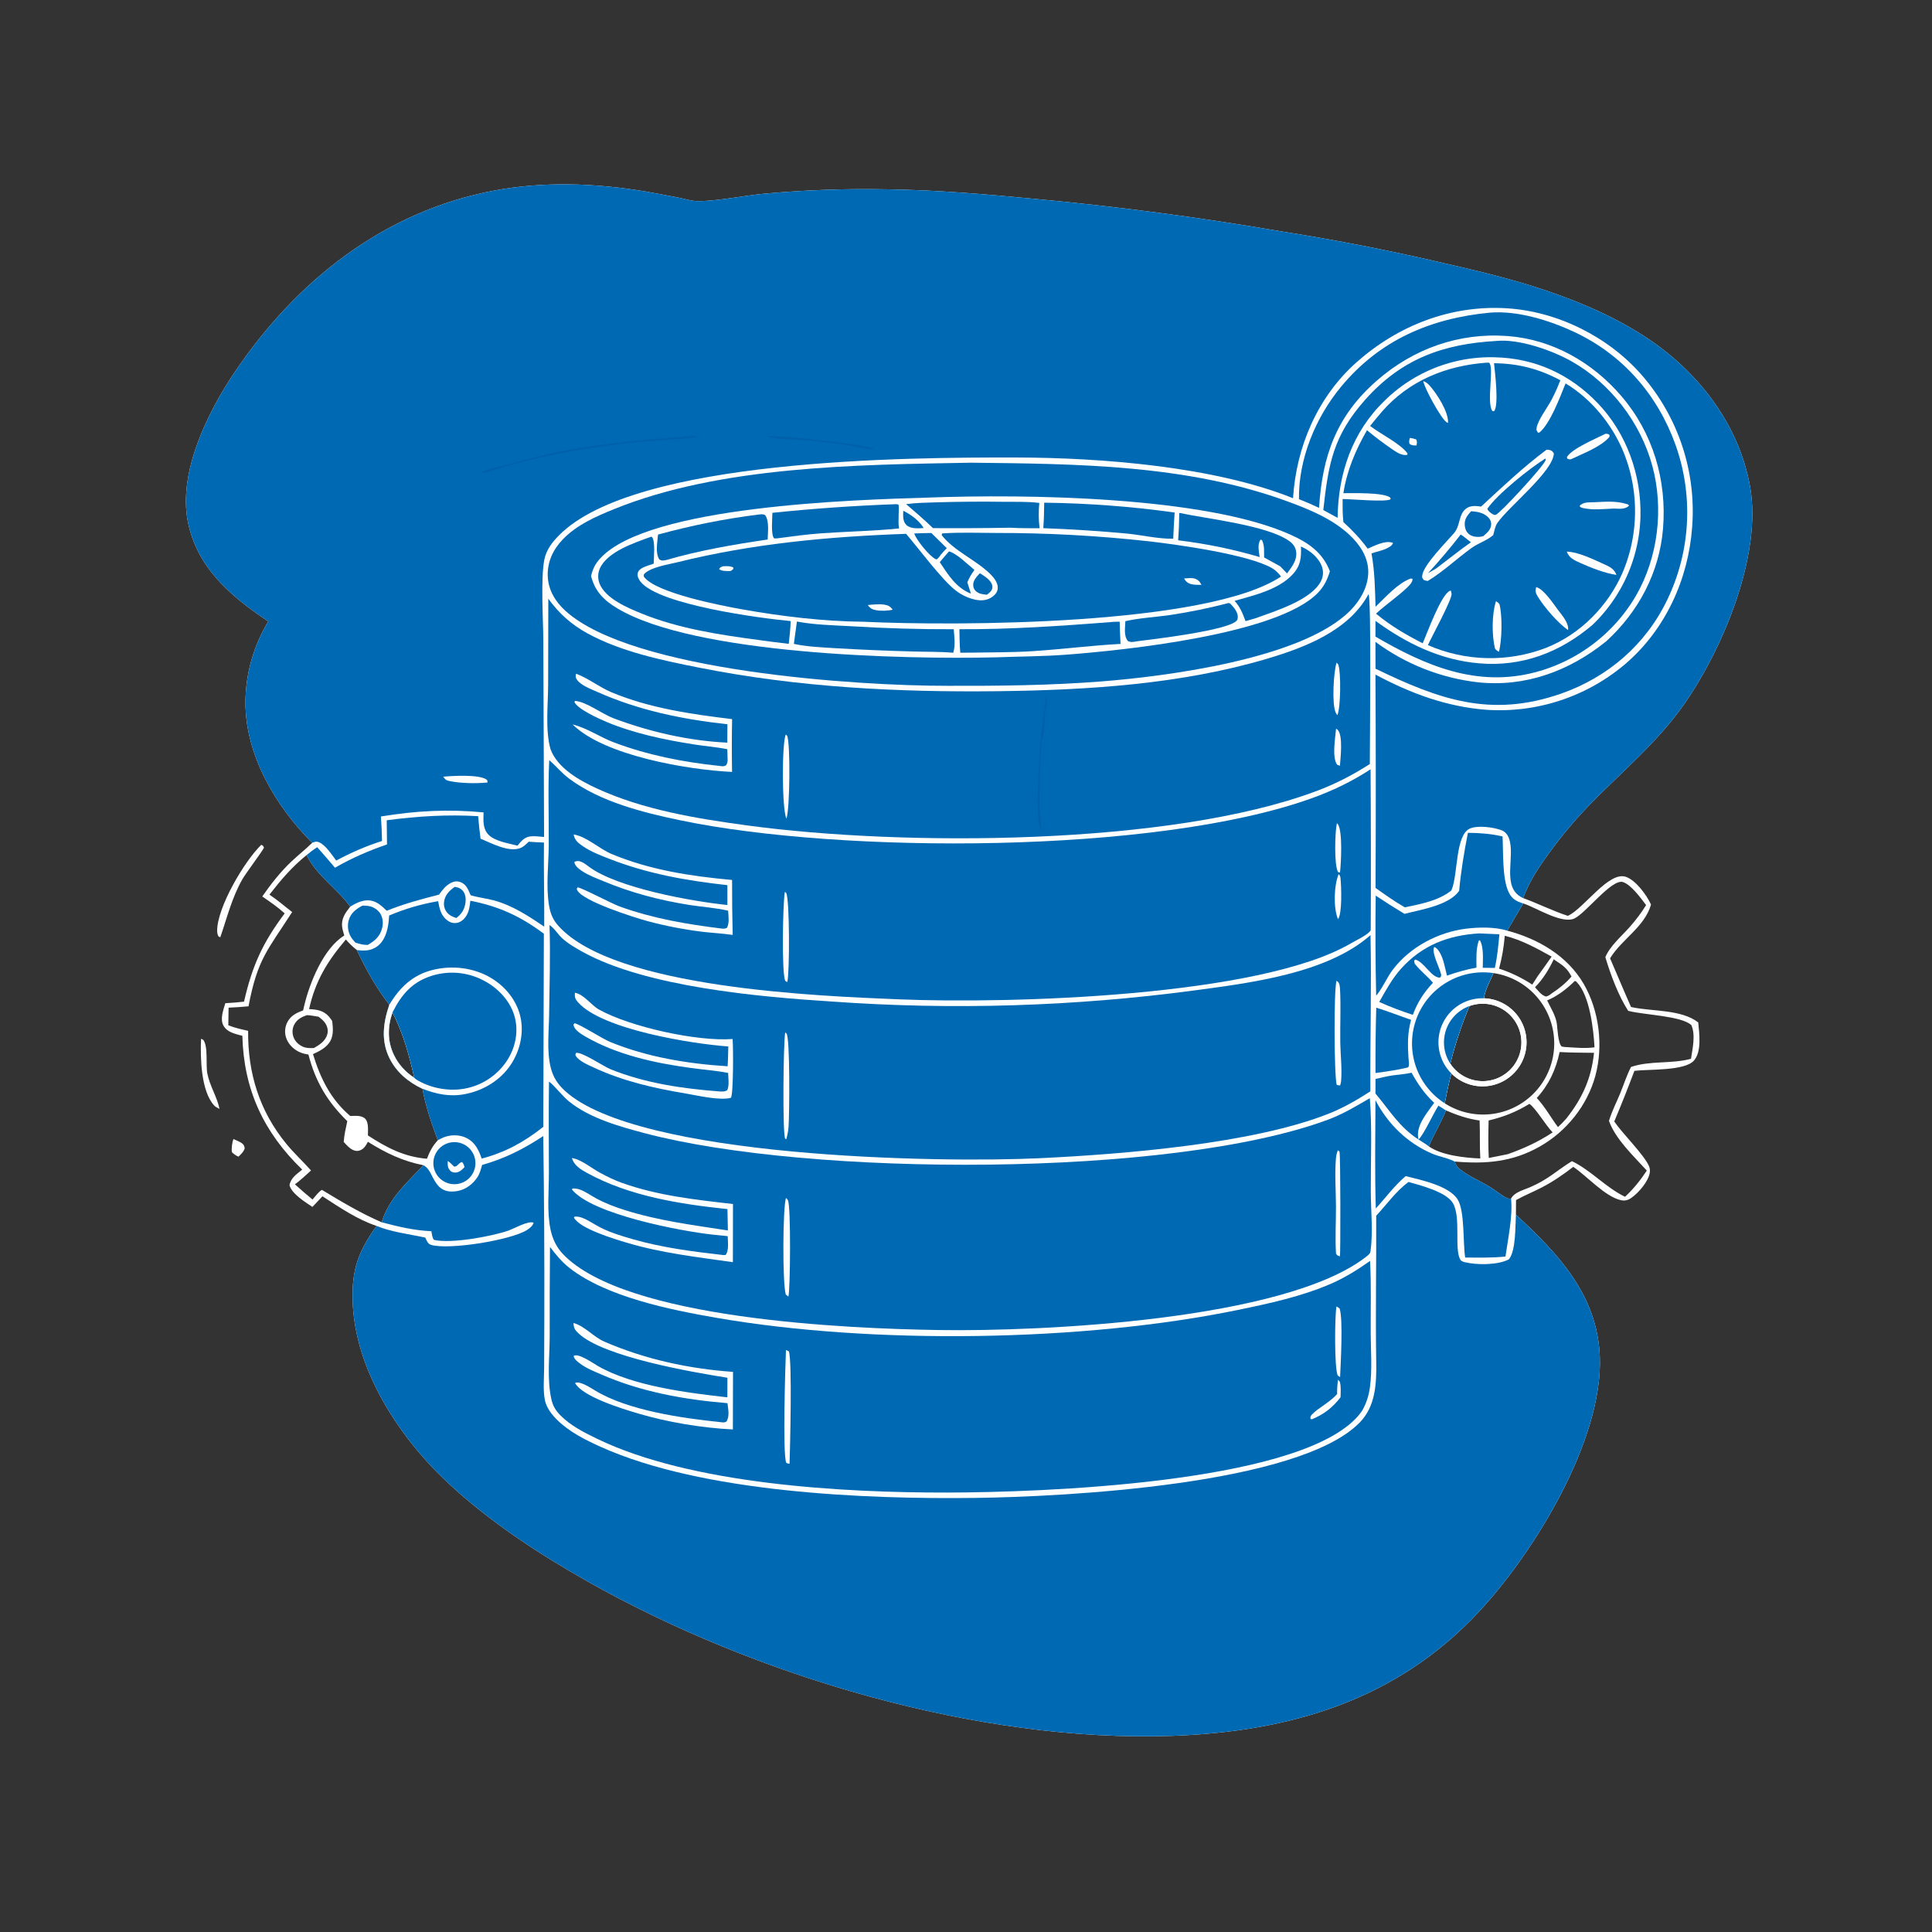
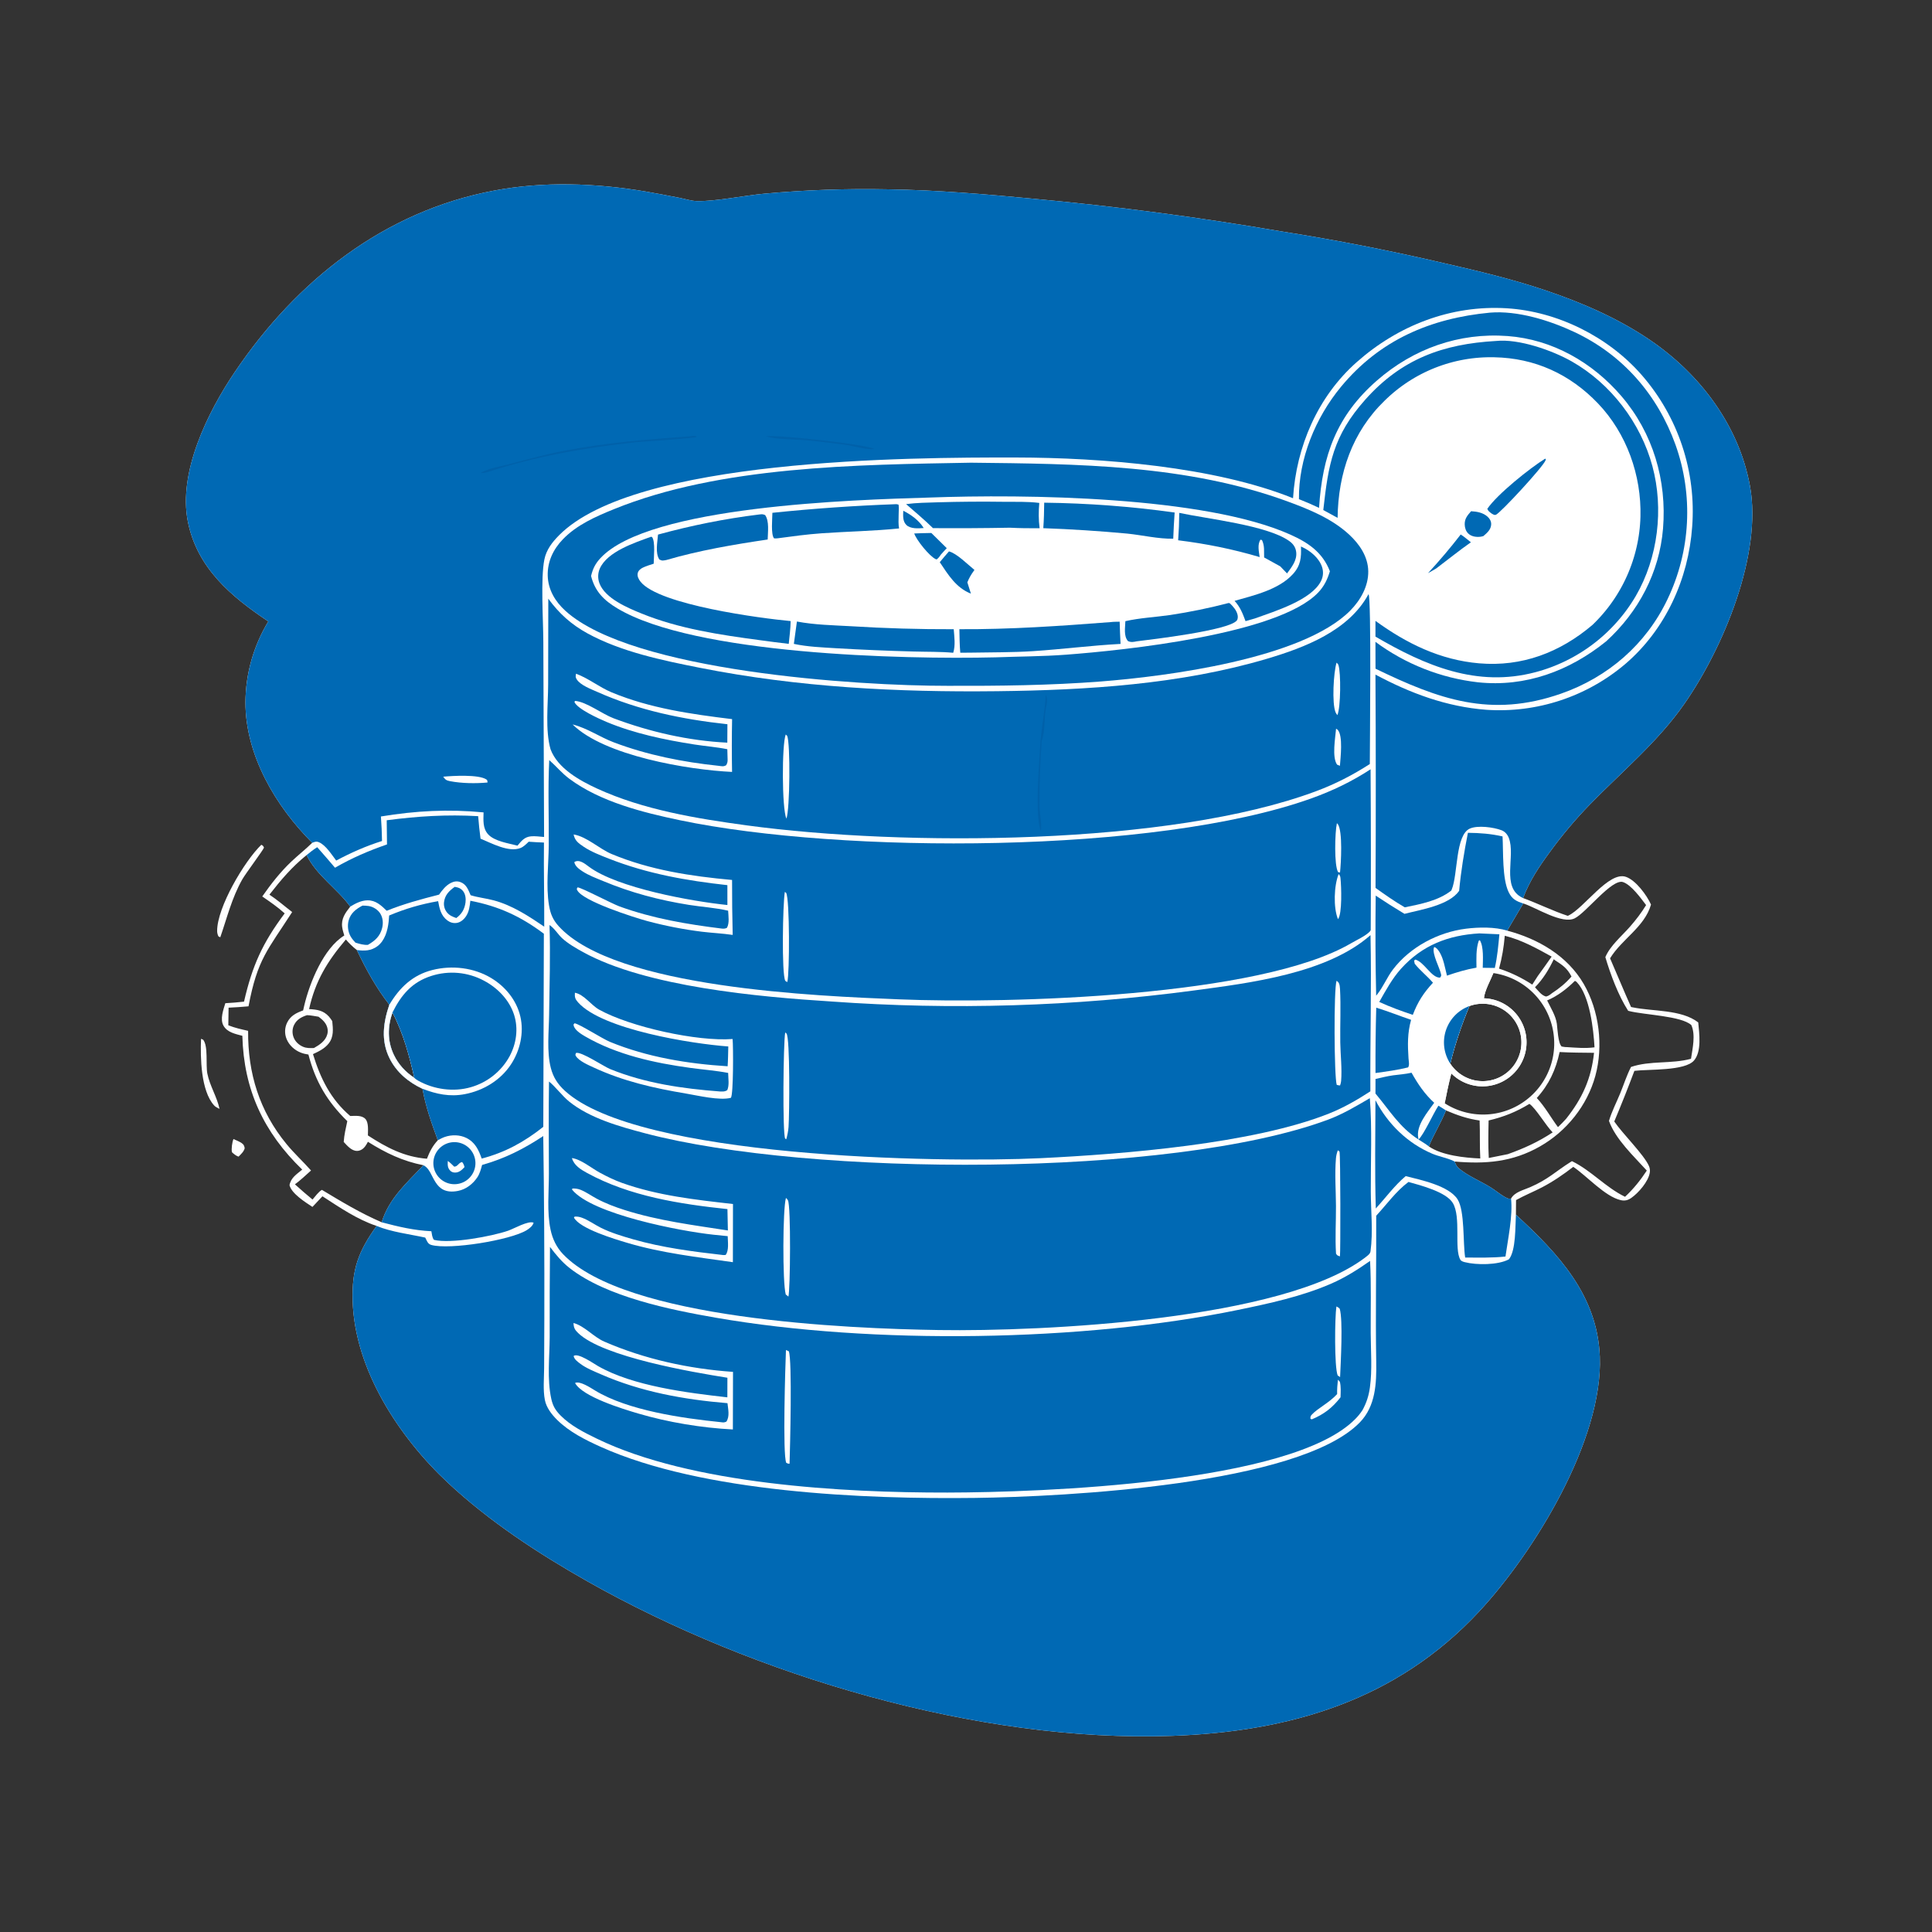
<svg xmlns="http://www.w3.org/2000/svg" width="1024" height="1024">
  <rect width="100%" height="100%" fill="#333333" stroke="none" />
  <path fill="white" d="M142.212 329.378C122.4 316.123 104.482 301.051 99.575 276.487C94.348 250.323 110.071 218.428 124.541 197.035C157.271 148.647 203.55 112.023 261.803 101.029C288.226 96.042 315.597 97.055 342.025 101.472Q351.145 103.074 360.228 104.872C363.175 105.465 366.341 106.507 369.34 106.583C379.027 106.828 394.608 103.618 405.015 102.665Q437.755 99.682 470.623 100.347C496.557 100.726 522.43 102.921 548.241 105.383Q614.136 111.469 679.356 122.679Q722.481 129.491 765 139.406C783.322 143.594 801.679 147.97 819.497 154.001C838.763 160.522 857.901 168.852 874.744 180.358C901.241 198.46 921.734 225.689 927.534 257.657C934.087 293.779 913.477 343.263 892.784 372.997C878.662 393.287 859.67 408.923 842.551 426.507Q831.167 438.264 821.529 451.489C815.859 459.177 810.625 466.989 807.267 475.991C815.23 478.911 822.905 482.759 830.95 485.419C831.087 485.357 831.225 485.297 831.36 485.232C839.655 481.249 852.699 461.67 861.736 464.732C867.015 466.52 872.86 474.507 875.071 479.445C871.629 491.41 859.539 497.778 853.37 507.935C857.118 516.516 860.676 525.181 864.485 533.733L865.299 533.905C876.171 536.15 891.058 534.956 900.1 541.899C900.641 547.786 902.009 557.256 897.862 562.087C893.036 567.711 873.791 566.635 866.261 567.573Q861.198 581.102 855.589 594.413C860.051 600.941 871.254 611.899 873.964 617.977C874.486 619.149 874.616 620.257 874.421 621.521C873.698 626.21 868.447 632.267 864.62 634.928C862.81 636.187 861.18 636.587 859.008 636.095C850.732 634.219 841.087 623.313 833.867 618.455C828.565 622.54 823.146 626.275 817.197 629.368C812.705 631.704 807.944 633.604 803.532 636.073L803.467 643.807C826.044 664.608 846.645 686.465 847.94 718.998C849.7 763.202 813.196 822.769 783.901 854.216C740.089 901.247 683.819 917.845 620.988 920.051C518.517 923.649 399.749 888.172 311.338 838.135C285.409 823.461 259.351 806.399 237.514 786.019C211.465 761.708 187.984 725.919 186.915 689.497C186.423 672.704 189.969 663.247 199.615 649.766C189.429 646.414 179.847 639.863 170.902 634.051L165.604 639.688C161.913 637.258 154.523 632.649 153.448 628.172C154.167 624.179 157.244 622.38 160.184 619.909C139.705 600.135 129.188 577.496 128.453 549.001C124.822 548.022 120.438 547.21 118.452 543.63C116.507 540.124 118.373 535.264 119.424 531.722Q124.392 531.462 129.334 530.894C133.728 511.778 139.14 499.815 150.888 484.114C147.197 480.771 143.104 477.948 138.998 475.151C143.67 468.486 148.522 462.241 154.444 456.624C158.037 453.215 161.948 450.177 165.479 446.697C146.117 427.359 130.062 400.28 130.097 372.233Q130.111 369.414 130.316 366.603Q130.521 363.792 130.915 361.001Q131.309 358.21 131.891 355.452Q132.473 352.694 133.239 349.981Q134.006 347.269 134.954 344.615Q135.903 341.96 137.028 339.376Q138.154 336.792 139.451 334.289Q140.748 331.787 142.212 329.378ZM142.805 474.186C147.084 477.005 150.802 480.303 154.852 483.402C141.863 503.631 136.483 508.153 131.715 533.369Q126.442 533.852 121.152 534.087L121.014 543.421C124.422 544.795 127.933 545.551 131.507 546.363C131.324 568.846 137.48 588.885 151.879 606.398C155.937 611.333 160.629 615.623 164.854 620.387C162.086 622.854 159.316 625.534 156.317 627.715Q160.878 631.864 165.645 635.776C167.092 634.143 168.743 631.708 170.626 630.655C181.149 636.995 190.976 642.924 202.306 647.835C206.154 635.156 215.601 626.952 224.445 617.602C213.455 615.44 204.437 611.108 195.002 605.169C194.532 606.081 194.011 606.999 193.377 607.808C192.395 609.06 190.897 609.982 189.272 610.003C186.322 610.042 184.015 607.215 182.176 605.253C182.423 601.518 183.297 597.882 184.08 594.231C173.445 583.837 167.222 573.348 163.474 558.931C162.065 558.728 160.754 558.427 159.422 557.907C156.148 556.628 153.267 554.033 151.922 550.753Q151.706 550.236 151.547 549.699Q151.387 549.162 151.284 548.611Q151.182 548.06 151.138 547.502Q151.094 546.943 151.109 546.383Q151.124 545.823 151.198 545.267Q151.272 544.712 151.404 544.167Q151.536 543.623 151.725 543.095Q151.914 542.568 152.157 542.063C154.006 538.32 156.96 536.902 160.661 535.546Q160.945 534.221 161.267 532.904C164.14 520.879 171.46 502.606 182.482 495.834C182.059 494.414 181.579 492.935 181.372 491.466C180.731 486.918 183.007 483.877 185.633 480.518C178.666 470.917 167.766 464.034 162.501 453.218C154.725 459.474 148.905 466.363 142.805 474.186ZM208.018 536.618C205.404 544.2 205.265 551.76 208.767 559.105C211.209 564.227 214.91 568.17 219.622 571.31C216.918 559.424 213.717 547.458 208.018 536.618ZM826.63 557.597C824.629 566.956 820.993 574.829 814.529 581.958C818.874 586.574 821.976 592.332 825.76 597.399C827.26 595.948 828.744 594.519 830.112 592.939C838.615 582.205 843.419 571.712 844.869 558.016C838.792 557.937 832.698 557.952 826.63 557.597ZM788.992 593.877C788.852 600.512 788.722 607.123 789.086 613.755Q794.111 612.715 799.149 611.74C807.719 608.691 815.314 605.233 822.937 600.194C819.31 596.513 814.031 587.444 810.639 585.068C803.494 589.396 797.113 591.943 788.992 593.877ZM768.684 563.753Q768.947 564.154 769.227 564.542Q769.508 564.93 769.807 565.305Q770.106 565.68 770.422 566.04Q770.738 566.4 771.07 566.745Q771.402 567.091 771.75 567.42Q772.099 567.749 772.462 568.062Q772.825 568.375 773.202 568.67Q773.579 568.965 773.97 569.243Q774.361 569.52 774.764 569.779Q775.167 570.038 775.582 570.278Q775.997 570.518 776.422 570.738Q776.848 570.958 777.283 571.158Q777.719 571.359 778.163 571.538Q778.607 571.718 779.06 571.876Q779.512 572.035 779.971 572.172Q780.43 572.31 780.895 572.426Q781.36 572.541 781.83 572.635Q782.3 572.729 782.773 572.801Q783.247 572.873 783.724 572.923Q784.2 572.973 784.679 573Q785.157 573.028 785.636 573.033Q786.115 573.038 786.594 573.021Q787.073 573.003 787.551 572.964Q788.028 572.924 788.504 572.862Q788.979 572.801 789.45 572.717Q789.922 572.633 790.39 572.527Q790.857 572.421 791.319 572.293Q791.781 572.166 792.236 572.017Q792.692 571.868 793.14 571.698Q793.588 571.528 794.027 571.337Q794.467 571.146 794.897 570.935Q795.327 570.724 795.747 570.493Q796.167 570.262 796.575 570.012Q796.984 569.761 797.381 569.492Q797.777 569.223 798.161 568.936Q798.544 568.649 798.914 568.344Q799.284 568.039 799.639 567.717Q799.994 567.395 800.333 567.057Q800.673 566.719 800.996 566.366Q801.32 566.012 801.627 565.644Q801.933 565.276 802.222 564.893Q802.512 564.511 802.783 564.116Q803.054 563.721 803.306 563.313Q803.558 562.906 803.791 562.487Q804.024 562.069 804.237 561.639Q804.45 561.21 804.643 560.772Q804.836 560.333 805.008 559.886Q805.181 559.439 805.332 558.984Q805.483 558.529 805.613 558.068Q805.742 557.606 805.851 557.14Q805.959 556.673 806.045 556.201Q806.131 555.73 806.195 555.255Q806.259 554.78 806.301 554.303Q806.343 553.826 806.363 553.347Q806.382 552.868 806.379 552.389Q806.377 551.91 806.351 551.431Q806.326 550.953 806.279 550.476Q806.231 549.999 806.162 549.525Q806.092 549.051 806 548.58Q805.908 548.11 805.795 547.644Q805.681 547.179 805.546 546.719Q805.411 546.259 805.254 545.806Q805.098 545.354 804.92 544.908Q804.743 544.463 804.545 544.027Q804.347 543.591 804.129 543.164Q803.911 542.737 803.673 542.321Q803.435 541.905 803.178 541.501Q802.921 541.096 802.645 540.704Q802.37 540.312 802.076 539.934Q801.782 539.555 801.471 539.19Q801.161 538.826 800.833 538.476Q800.505 538.126 800.162 537.792Q799.818 537.458 799.459 537.141Q799.1 536.823 798.727 536.523Q798.354 536.222 797.967 535.939Q797.58 535.657 797.181 535.392Q796.781 535.128 796.369 534.882Q795.958 534.637 795.535 534.411Q795.113 534.185 794.68 533.979Q794.248 533.773 793.806 533.587Q793.364 533.401 792.914 533.237Q792.464 533.072 792.007 532.928Q791.55 532.785 791.086 532.662Q790.623 532.54 790.155 532.44Q789.686 532.339 789.213 532.261Q788.741 532.183 788.265 532.126Q787.789 532.07 787.311 532.036Q786.833 532.002 786.354 531.991Q785.875 531.979 785.396 531.99Q784.917 532 784.439 532.033Q783.961 532.066 783.485 532.122Q783.009 532.177 782.536 532.255Q782.063 532.332 781.594 532.432Q781.125 532.531 780.662 532.652Q780.198 532.774 779.741 532.916Q779.283 533.059 778.833 533.223C774.648 543.339 771.313 553.108 768.684 563.753ZM845.128 555.107C844.597 545.648 842.615 527.69 835.739 520.558C835.307 520.11 835.252 520.145 834.706 519.898C830.432 524.156 825.601 527.877 820.014 530.254C821.851 534.061 824.621 538.439 825.168 542.652C825.518 545.347 825.77 552.771 827.68 554.658C828.632 554.834 829.409 555.004 830.377 554.988C835.284 555.298 840.23 555.759 845.128 555.107ZM798.859 493.252C815.243 497.622 830.664 506.492 839.397 521.5C847.664 535.705 849.886 554.448 845.557 570.274C841.261 585.974 830.301 599.612 816.195 607.641C801.575 615.962 787.413 617.03 770.992 615.637C771.544 617.116 772.07 618.302 773.308 619.332C778.118 623.336 784.612 625.953 789.958 629.245C792.756 630.969 795.632 633.515 798.522 634.909C799.466 635.364 799.876 635.405 800.88 635.279C802.752 631.813 807.472 630.77 811.008 629.233C820.759 624.995 824.317 620.973 832.716 615.708L833.165 615.432C843.455 620.444 850.978 629.311 861.307 634.321C865.771 630.166 869.501 625.519 872.836 620.427C865.894 612.752 856.315 603.9 852.785 594.103C854.286 589.033 856.772 584.306 858.773 579.422C860.679 574.769 862.166 569.98 864.481 565.501C874.774 562.026 885.85 564.019 896.265 561.179C897.088 555.705 898.779 548.534 896.439 543.314C891.086 538.415 871.496 537.943 863.44 535.871L862.953 535.742C857.739 527.61 853.606 516.523 850.868 507.302C853.429 501.218 859.613 496.094 863.952 491.139C867.127 487.514 869.949 483.828 872.47 479.716C869.71 476.105 864.666 469.024 860.251 467.526C854.399 465.539 840.684 483.801 834.568 486.762C827.957 489.962 814.369 481.185 807.856 479.018L807.349 478.855Q803.066 486.031 798.859 493.252ZM822.535 526.445C826.45 523.898 829.866 521.114 832.925 517.575C830.579 513.077 828.223 511.584 824.109 508.886C823.901 508.749 823.73 508.561 823.541 508.399C821.002 513.773 817.789 519.025 813.584 523.272C815.233 525.04 817.044 527.629 819.444 528.183C820.815 527.843 821.46 527.309 822.535 526.445ZM765.719 584.761Q766.308 585.139 766.911 585.495Q767.514 585.852 768.13 586.185Q768.746 586.519 769.374 586.829Q770.001 587.14 770.64 587.426Q771.279 587.713 771.928 587.976Q772.577 588.239 773.236 588.478Q773.894 588.717 774.561 588.931Q775.228 589.145 775.902 589.334Q776.576 589.523 777.257 589.687Q777.938 589.851 778.624 589.989Q779.311 590.128 780.002 590.241Q780.693 590.354 781.388 590.441Q782.083 590.528 782.78 590.589Q783.478 590.651 784.177 590.686Q784.877 590.721 785.577 590.731Q786.277 590.74 786.977 590.723Q787.677 590.707 788.376 590.664Q789.075 590.621 789.772 590.553Q790.469 590.484 791.163 590.39Q791.857 590.295 792.547 590.175Q793.237 590.055 793.922 589.909Q794.607 589.764 795.286 589.593Q795.965 589.421 796.638 589.225Q797.31 589.029 797.974 588.808Q798.639 588.587 799.295 588.342Q799.951 588.096 800.597 587.826Q801.243 587.557 801.879 587.263Q802.515 586.97 803.139 586.653Q803.764 586.336 804.376 585.996Q804.988 585.656 805.587 585.293Q806.187 584.931 806.772 584.546Q807.357 584.162 807.928 583.756Q808.499 583.35 809.054 582.923Q809.609 582.496 810.148 582.049Q810.687 581.602 811.209 581.135Q811.731 580.668 812.235 580.182Q812.739 579.696 813.225 579.192Q813.711 578.687 814.177 578.165Q814.644 577.643 815.091 577.104Q815.538 576.565 815.965 576.01Q816.392 575.455 816.797 574.884Q817.203 574.313 817.588 573.728Q817.972 573.142 818.334 572.543Q818.697 571.944 819.036 571.331Q819.376 570.719 819.693 570.094Q820.01 569.47 820.303 568.834Q820.596 568.198 820.866 567.552Q821.136 566.906 821.381 566.25Q821.626 565.594 821.847 564.929Q822.068 564.265 822.264 563.592Q822.46 562.92 822.631 562.241Q822.802 561.562 822.947 560.877Q823.093 560.192 823.213 559.502Q823.333 558.812 823.427 558.118Q823.521 557.424 823.59 556.727Q823.658 556.03 823.701 555.331Q823.743 554.632 823.76 553.932Q823.776 553.232 823.767 552.532Q823.757 551.831 823.722 551.132Q823.686 550.433 823.625 549.735Q823.563 549.037 823.476 548.343Q823.389 547.648 823.276 546.957Q823.162 546.266 823.024 545.579Q822.885 544.893 822.721 544.212Q822.557 543.531 822.368 542.857Q822.178 542.183 821.964 541.516Q821.75 540.849 821.511 540.191Q821.273 539.532 821.009 538.883Q820.746 538.234 820.459 537.596Q820.172 536.957 819.862 536.329Q819.551 535.702 819.218 535.086Q818.884 534.47 818.528 533.867Q818.171 533.264 817.793 532.675Q817.414 532.086 817.014 531.511Q816.614 530.936 816.193 530.377Q815.772 529.817 815.331 529.274Q814.889 528.73 814.427 528.204Q813.966 527.677 813.485 527.168Q813.004 526.658 812.505 526.167Q812.006 525.676 811.488 525.204Q810.971 524.732 810.437 524.28Q809.902 523.827 809.351 523.395Q808.801 522.962 808.234 522.551Q807.667 522.139 807.086 521.749Q806.505 521.358 805.909 520.99Q805.313 520.622 804.705 520.275Q804.096 519.929 803.475 519.606Q802.853 519.283 802.22 518.983Q801.588 518.683 800.944 518.407Q800.301 518.131 799.647 517.879Q798.994 517.627 798.332 517.399Q797.669 517.171 796.999 516.968Q796.329 516.766 795.651 516.588Q794.974 516.41 794.291 516.257Q793.607 516.105 792.919 515.977Q792.23 515.85 791.537 515.749C789.987 519.603 786.886 525.075 786.512 529.111Q786.985 529.126 787.458 529.161Q787.93 529.196 788.401 529.25Q788.871 529.303 789.339 529.376Q789.807 529.449 790.272 529.541Q790.736 529.633 791.197 529.743Q791.657 529.854 792.113 529.983Q792.569 530.112 793.019 530.259Q793.469 530.407 793.913 530.573Q794.356 530.738 794.793 530.922Q795.23 531.105 795.659 531.306Q796.087 531.507 796.508 531.726Q796.928 531.944 797.339 532.179Q797.75 532.414 798.152 532.666Q798.553 532.917 798.944 533.185Q799.334 533.453 799.714 533.736Q800.093 534.019 800.461 534.318Q800.829 534.616 801.184 534.93Q801.539 535.243 801.882 535.57Q802.224 535.897 802.553 536.238Q802.882 536.579 803.196 536.933Q803.511 537.287 803.811 537.654Q804.111 538.02 804.396 538.398Q804.681 538.777 804.95 539.166Q805.219 539.556 805.473 539.956Q805.726 540.356 805.963 540.766Q806.2 541.176 806.42 541.596Q806.64 542.015 806.843 542.443Q807.046 542.871 807.231 543.307Q807.417 543.743 807.584 544.186Q807.752 544.629 807.901 545.078Q808.05 545.528 808.181 545.983Q808.312 546.438 808.425 546.898Q808.537 547.358 808.631 547.822Q808.725 548.286 808.8 548.754Q808.875 549.222 808.93 549.692Q808.986 550.162 809.023 550.635Q809.06 551.107 809.077 551.58Q809.095 552.053 809.093 552.527Q809.091 553.001 809.07 553.474Q809.049 553.947 809.009 554.419Q808.969 554.891 808.91 555.361Q808.851 555.831 808.772 556.298Q808.694 556.765 808.597 557.228Q808.5 557.692 808.384 558.151Q808.268 558.61 808.134 559.064Q808 559.519 807.847 559.967Q807.694 560.415 807.524 560.857Q807.353 561.299 807.164 561.733Q806.976 562.168 806.77 562.594Q806.564 563.021 806.341 563.439Q806.118 563.856 805.878 564.265Q805.638 564.673 805.382 565.071Q805.125 565.47 804.853 565.857Q804.581 566.245 804.294 566.621Q804.006 566.997 803.703 567.362Q803.401 567.726 803.083 568.078Q802.766 568.429 802.435 568.768Q802.104 569.106 801.759 569.431Q801.414 569.756 801.057 570.066Q800.699 570.377 800.329 570.673Q799.959 570.969 799.578 571.249Q799.196 571.53 798.804 571.795Q798.411 572.059 798.008 572.308Q797.605 572.557 797.192 572.789Q796.779 573.021 796.357 573.236Q795.935 573.452 795.505 573.649Q795.075 573.847 794.637 574.028Q794.199 574.208 793.754 574.37Q793.309 574.533 792.858 574.677Q792.407 574.821 791.95 574.947Q791.494 575.073 791.032 575.18Q790.571 575.287 790.106 575.376Q789.641 575.464 789.172 575.534Q788.704 575.603 788.233 575.653Q787.762 575.704 787.289 575.735Q786.817 575.766 786.343 575.778Q785.87 575.79 785.396 575.783Q784.922 575.776 784.45 575.75Q783.977 575.723 783.505 575.678Q783.034 575.632 782.565 575.568Q782.096 575.503 781.629 575.419Q781.163 575.336 780.701 575.234Q780.238 575.131 779.781 575.01Q779.323 574.889 778.87 574.749Q778.417 574.61 777.971 574.452Q777.524 574.294 777.085 574.118Q776.645 573.943 776.213 573.749Q775.78 573.556 775.356 573.345Q774.932 573.134 774.517 572.906Q774.102 572.678 773.696 572.434Q773.291 572.189 772.895 571.928Q772.5 571.667 772.115 571.391Q771.731 571.114 771.358 570.822Q770.985 570.53 770.624 570.223Q770.264 569.917 769.916 569.595Q769.568 569.274 769.233 568.939C767.833 574.174 766.775 579.45 765.719 584.761ZM757.31 607.609C764.177 612.405 776.36 613.675 784.582 614.013C784.198 607.319 784.497 600.597 784.225 593.891C777.914 593.02 772.225 591.056 766.398 588.539C763.808 595.088 759.988 601.084 757.31 607.609ZM185.636 591.499C188.206 591.454 191.699 590.989 193.644 593.043C195.468 594.967 195.013 599.304 194.991 601.796C204.98 608.289 214.259 613.179 226.281 614.151C227.763 610.337 229.236 607.414 232.054 604.359C228.687 595.148 225.674 586.803 223.923 577.067C216.533 573.623 210.135 568.309 206.469 560.905C201.844 551.566 203.118 542.02 206.363 532.517C199.432 523.718 193.93 513.637 189.132 503.536C186.926 501.806 185.138 500.082 183.322 497.954C173.589 509.38 167.096 519.932 163.827 534.839C168.017 535.082 171.385 535.502 174.354 538.823C175.017 539.565 175.552 540.386 176.098 541.216C176.52 545.411 176.991 549.557 174.173 553.111C172.039 555.803 168.931 557.298 165.883 558.708C169.837 571.588 175.24 582.635 185.636 591.499ZM162.724 538.056C159.766 539.026 157.34 540.302 155.884 543.202C154.896 545.168 154.802 547.447 155.505 549.52C156.318 551.921 158.275 553.794 160.571 554.787C162.484 555.614 164.345 555.537 166.39 555.475C169.414 553.767 172.584 551.693 173.501 548.102C173.994 546.17 173.582 544.244 172.55 542.557C171.618 541.035 170.236 539.949 168.837 538.883C166.821 538.569 164.763 538.132 162.724 538.056ZM797.565 495.967C797.051 501.976 796.116 507.574 794.531 513.388C800.872 515.473 806.526 518.231 812.134 521.855L815.075 517.298Q818.796 512.201 822.398 507.018C814.41 502.572 806.507 498.201 797.565 495.967Z" />
  <path fill="#0069B4" d="M142.212 329.378C122.4 316.123 104.482 301.051 99.575 276.487C94.348 250.323 110.071 218.428 124.541 197.035C157.271 148.647 203.55 112.023 261.803 101.029C288.226 96.042 315.597 97.055 342.025 101.472Q351.145 103.074 360.228 104.872C363.175 105.465 366.341 106.507 369.34 106.583C379.027 106.828 394.608 103.618 405.015 102.665Q437.755 99.682 470.623 100.347C496.557 100.726 522.43 102.921 548.241 105.383Q614.136 111.469 679.356 122.679Q722.481 129.491 765 139.406C783.322 143.594 801.679 147.97 819.497 154.001C838.763 160.522 857.901 168.852 874.744 180.358C901.241 198.46 921.734 225.689 927.534 257.657C934.087 293.779 913.477 343.263 892.784 372.997C878.662 393.287 859.67 408.923 842.551 426.507Q831.167 438.264 821.529 451.489C815.859 459.177 810.625 466.989 807.267 475.991L806.976 475.855C795.39 470.362 803.472 453.742 799.694 444.095C798.991 442.301 797.662 440.736 795.826 440.042C791.569 438.434 783.232 437.32 779.069 439.159C771.307 442.587 772.77 463.482 769.459 471.428C769.375 471.631 769.286 471.833 769.199 472.035C762.249 477.461 753.007 479.167 744.559 480.906C739.157 477.79 734.125 474.227 729.061 470.603Q729.351 414.075 729.017 357.547C747.528 367.448 766.589 374.573 787.736 376.198Q788.98 376.282 790.225 376.337Q791.47 376.391 792.716 376.415Q793.962 376.44 795.209 376.434Q796.455 376.428 797.701 376.392Q798.947 376.356 800.192 376.29Q801.436 376.223 802.679 376.127Q803.922 376.031 805.162 375.905Q806.402 375.778 807.638 375.622Q808.875 375.466 810.107 375.28Q811.34 375.094 812.568 374.878Q813.795 374.662 815.017 374.416Q816.239 374.171 817.455 373.896Q818.671 373.621 819.879 373.317Q821.088 373.012 822.289 372.679Q823.49 372.346 824.683 371.983Q825.875 371.621 827.059 371.23Q828.242 370.839 829.416 370.419Q830.589 369.999 831.753 369.551Q832.916 369.104 834.068 368.628Q835.22 368.152 836.36 367.648Q837.5 367.145 838.628 366.614Q839.755 366.083 840.87 365.524Q841.984 364.966 843.085 364.381Q844.186 363.796 845.272 363.185Q846.358 362.574 847.429 361.936Q848.5 361.299 849.555 360.635Q850.611 359.972 851.65 359.284Q852.689 358.595 853.711 357.882Q854.733 357.168 855.737 356.43Q856.742 355.692 857.728 354.93Q858.714 354.168 859.682 353.383Q860.65 352.597 861.598 351.788C882.749 333.625 894.912 306.889 896.88 279.257Q896.983 277.901 897.052 276.543Q897.122 275.185 897.157 273.826Q897.193 272.467 897.195 271.107Q897.197 269.748 897.165 268.388Q897.134 267.029 897.068 265.671Q897.003 264.313 896.904 262.957Q896.805 261.601 896.673 260.248Q896.54 258.894 896.374 257.545Q896.208 256.195 896.009 254.85Q895.81 253.505 895.577 252.166Q895.345 250.826 895.079 249.493Q894.813 248.159 894.515 246.833Q894.216 245.506 893.885 244.188Q893.554 242.869 893.19 241.559Q892.826 240.249 892.43 238.948Q892.033 237.648 891.605 236.357Q891.177 235.067 890.717 233.787Q890.257 232.508 889.765 231.24Q889.273 229.973 888.75 228.717Q888.228 227.462 887.674 226.221Q887.12 224.979 886.536 223.751Q885.951 222.524 885.337 221.311Q884.722 220.098 884.077 218.901Q883.433 217.703 882.759 216.523Q882.085 215.342 881.382 214.178Q880.679 213.014 879.948 211.868Q879.216 210.722 878.456 209.594Q877.697 208.466 876.909 207.358Q876.122 206.25 875.307 205.161Q874.493 204.072 873.651 203.004Q872.81 201.936 871.943 200.889Q871.075 199.842 870.182 198.817C852.488 178.505 825.52 165.035 798.591 163.397C769.049 161.599 741.058 172.443 719.038 191.979C698.372 210.314 687.045 236.729 685.337 264.074C643.679 247.252 583.602 242.57 538.66 242.486C481.577 242.38 336.635 243.013 296.305 283.71C292.705 287.343 289.583 291.366 288.541 296.473C286.474 306.601 287.948 328.846 287.975 340.252L288.376 443.611C286.151 443.44 283.63 443.066 281.416 443.272C277.964 443.593 276.34 445.746 274.287 448.213C269.556 446.972 262.114 445.902 258.745 442.232C255.757 438.977 256.226 434.666 256.298 430.585C237.589 428.791 220.398 429.705 201.889 432.753Q202.379 439.241 202.478 445.746C193.925 448.436 186.097 451.92 178.195 456.115C175.878 453.122 172.66 447.893 169.027 446.396C167.604 445.809 166.855 446.188 165.479 446.697C146.117 427.359 130.062 400.28 130.097 372.233Q130.111 369.414 130.316 366.603Q130.521 363.792 130.915 361.001Q131.309 358.21 131.891 355.452Q132.473 352.694 133.239 349.981Q134.006 347.269 134.954 344.615Q135.903 341.96 137.028 339.376Q138.154 336.792 139.451 334.289Q140.748 331.787 142.212 329.378Z" />
  <path fill="#0061AA" d="M365.885 231.22C367.193 230.982 367.882 230.862 369.19 231.263L369.244 231.576C368.322 232.378 340.12 234.063 336.842 234.418C310.257 237.296 283.849 241.844 258.396 250.237C257.144 250.539 256.078 250.843 254.776 250.659C258.627 248.185 265.404 247.224 269.898 246.016C279.504 243.432 289.077 240.83 298.851 238.941C320.959 234.668 343.459 232.83 365.885 231.22Z" />
  <path fill="white" d="M234.918 411.66C239.837 411.205 253.599 410.377 257.786 413.12C258.453 413.557 258.297 414.022 258.402 414.746C252.141 415.322 244.768 415.231 238.58 414.043C236.635 413.67 236.035 413.287 234.918 411.66Z" />
  <path fill="#0061AA" d="M406.04 231.219C412.955 230.388 459.368 235.541 463.361 237.945C459.949 238.701 451.5 236.153 447.494 235.674C440.804 234.875 434.114 233.984 427.406 233.357C422.11 232.863 410.585 233.019 406.04 231.219Z" />
  <path fill="#0069B4" d="M255.521 617.448C267.631 614.023 277.473 609.03 287.938 602.128Q288.637 650.57 288.505 699.017L288.404 725.093C288.366 730.519 287.755 736.751 288.801 742.061C289.592 746.081 292.423 749.727 295.284 752.558C301.76 758.967 310.302 763.223 318.526 766.918C372.338 791.094 458.304 794.68 516.892 793.926C564.099 793.319 688.348 786.994 720.657 753.983C729.144 745.312 729.614 733.224 729.424 721.761C728.994 695.957 729.538 670.169 729.417 644.366C735.009 638.334 739.894 631.394 746.525 626.458C752.953 628.258 766.463 631.735 770.012 637.6C774.54 645.083 770.6 661.984 774.046 667.727C774.464 668.424 775.574 668.771 776.314 668.962C782.545 670.568 794.03 670.569 799.773 667.456C803.525 662.669 803.09 649.939 803.467 643.807C826.044 664.608 846.645 686.465 847.94 718.998C849.7 763.202 813.196 822.769 783.901 854.216C740.089 901.247 683.819 917.845 620.988 920.051C518.517 923.649 399.749 888.172 311.338 838.135C285.409 823.461 259.351 806.399 237.514 786.019C211.465 761.708 187.984 725.919 186.915 689.497C186.423 672.704 189.969 663.247 199.615 649.766C207.394 653.001 217.118 654.137 225.38 655.947C225.676 656.571 225.97 657.2 226.298 657.807C226.87 658.868 227.428 659.518 228.592 659.847C238.25 662.575 270.585 657.3 279.144 652.025C280.577 651.142 282.4 649.76 282.817 648.055C280.035 646.814 272.322 651.267 269.34 652.293C260.65 655.281 238.981 659.322 230.016 657.158C229.033 656.035 228.929 654.058 228.629 652.578C219.459 652.153 211.132 650.169 202.306 647.835C206.154 635.156 215.601 626.952 224.445 617.602C224.701 617.757 224.962 617.905 225.213 618.068C230.253 621.358 229.716 633.666 242.645 631.23C246.951 630.419 250.629 627.581 253.014 623.968C254.323 621.986 254.905 619.71 255.521 617.448Z" />
  <path fill="#0069B4" d="M204.967 434.755C221.464 432.589 236.815 431.632 253.435 432.583C253.73 436.583 254.187 440.541 254.698 444.519C260.508 446.894 269.57 451.918 275.843 449.476C277.514 448.826 278.943 447.35 280.22 446.124C282.914 446.294 285.609 446.496 288.308 446.567C288.132 461.442 288.541 476.297 288.45 491.159C280.136 485.513 271.563 479.876 261.751 477.224C257.699 476.129 253.435 475.719 249.438 474.485C248.156 471.567 247.224 468.633 243.918 467.485C242.22 466.896 240.584 467.147 239.004 467.948C236.251 469.344 234.456 471.727 232.701 474.181C223.191 476.592 214.082 479.056 204.97 482.724C202.036 479.888 199.138 477.111 194.761 477.193C191.384 477.255 188.459 478.829 185.633 480.518C178.666 470.917 167.766 464.034 162.501 453.218C164.329 451.679 166.118 450.318 168.136 449.033Q172.901 454.427 177.561 459.911C186.592 454.707 195.281 450.976 205.118 447.563L204.967 434.755Z" />
  <path fill="#0069B4" d="M514.62 245.24C570.894 245.861 629.233 246.186 682.726 265.882C694.206 270.109 706.01 274.937 715.104 283.364C720.576 288.434 725.073 295.017 725.202 302.737C725.336 310.706 721.061 318.194 715.577 323.704C690.12 349.287 617.854 358.53 583.499 361.193C556.49 363.286 529.428 363.578 502.355 363.497C454.322 363.573 335.086 355.805 299.736 323.804C294.314 318.896 290.496 312.603 290.304 305.11C290.113 297.653 293.214 291.161 298.315 285.858C305.689 278.193 315.706 273.807 325.407 269.864C381.75 246.965 454.247 246.322 514.62 245.24Z" />
  <path fill="white" d="M492.245 263.721C543.421 261.832 638.34 262.987 683.814 283.311C693.392 287.592 700.973 292.719 704.872 302.788C703.525 307.19 701.819 310.772 698.596 314.131C677.344 336.287 595.847 344.678 565.035 346.998C552.649 347.93 540.049 347.935 527.625 348.403C478.338 349.58 368.129 346.886 327.272 322.489C320.177 318.252 315.332 313.528 313.281 305.281C314.198 301.421 315.55 298.717 318.273 295.793C344.074 268.076 452.62 264.908 492.245 263.721Z" />
-   <path fill="#0069B4" d="M499.32 282.733C508.747 282.051 518.356 282.445 527.809 282.48Q568.656 282.417 609.252 286.939C624.429 288.7 661.607 293.858 674.199 301.116C676.213 302.278 677.546 303.768 678.978 305.571C640.003 331.561 506.619 331.879 457.625 329.534C436.581 329.367 414.549 326.712 393.828 323.055C382.748 321.099 347.332 314.297 341.25 305.616C341.241 304.867 341.037 304.579 341.626 304.016C345.309 300.495 354.198 299.215 359.049 298.007C398.756 288.122 439.425 284.372 480.253 282.942C486.824 290.616 499.149 307.18 506.376 312.84C509.626 315.384 513.581 317.275 517.665 317.978C520.637 318.489 523.541 318.092 526.009 316.282C527.529 315.168 528.678 313.811 528.82 311.846C529.028 308.958 526.801 306.15 524.874 304.254C517.165 296.669 506.046 292.337 499.123 283.675L499.32 282.733Z" />
  <path fill="white" d="M459.963 320.672C462.695 320.421 465.864 320.063 468.582 320.461C470.733 320.775 471.869 321.413 473.152 323.144C470.679 323.762 467.001 323.881 464.497 323.44C462.353 323.063 461.202 322.483 459.963 320.672Z" />
  <path fill="white" d="M627.545 306.604C629.19 306.513 631.473 306.174 633.057 306.631C635.07 307.211 635.846 308.195 636.8 309.981C635.178 309.98 633.489 310.035 631.893 309.715C629.691 309.274 628.739 308.459 627.545 306.604Z" />
  <path fill="white" d="M383.187 300.14C384.991 300.051 387.027 299.915 388.657 300.769L388.694 301.574L387.319 302.648C385.415 302.677 382.764 302.837 381.157 301.703C381.635 300.548 382.096 300.65 383.187 300.14Z" />
  <path fill="#0069B4" d="M345.051 284.492L345.595 284.636C347.435 286.984 346.5 295.637 346.47 298.771C344.565 299.405 342.523 299.982 340.718 300.86C339.458 301.473 338.254 302.463 337.982 303.914C337.679 305.529 338.558 307.126 339.526 308.344C349.305 320.639 403.508 327.755 419.063 329.184C418.99 333.212 418.464 337.246 418.053 341.252Q410.455 340.38 402.881 339.322C381.543 336.469 360.03 333.302 339.965 325.149C332.665 322.182 320.843 317.219 317.77 309.29Q317.583 308.815 317.443 308.324Q317.303 307.833 317.212 307.331Q317.121 306.828 317.081 306.319Q317.04 305.81 317.049 305.3Q317.058 304.79 317.118 304.282Q317.177 303.775 317.286 303.277Q317.395 302.778 317.553 302.292Q317.71 301.807 317.915 301.339C321.909 292.319 336.457 287.629 345.051 284.492Z" />
  <path fill="#0069B4" d="M588.813 329.71C590.282 329.501 591.955 329.571 593.448 329.51Q593.598 335.402 593.918 341.287C578.496 342.104 563.107 344.1 547.69 345.114C536.594 345.844 525.356 345.703 514.232 345.922L508.968 345.957C508.595 341.818 508.583 337.647 508.494 333.493C535.338 333.641 562.063 331.78 588.813 329.71Z" />
  <path fill="#0069B4" d="M422.379 329.421C431.653 331.195 441.445 331.378 450.864 331.903Q478.155 333.598 505.498 333.503C505.808 337.569 506.478 342.038 505.233 345.986C498.286 345.346 491.2 345.521 484.22 345.311Q463.663 344.775 443.134 343.58C435.698 343.115 428.058 342.84 420.761 341.273L422.379 329.421Z" />
  <path fill="#0069B4" d="M553.451 266.432Q570.8 266.635 588.101 267.939Q605.402 269.244 622.585 271.644Q622.099 278.581 621.841 285.53C613.882 285.674 605.44 283.627 597.494 282.817Q575.27 280.754 552.966 279.945C553.304 275.432 553.405 270.955 553.451 266.432Z" />
  <path fill="#0069B4" d="M475.08 267.221L476.182 267.417C476.794 268.549 475.768 276.574 476.532 280.085C462.942 281.48 449.143 281.686 435.506 282.653C427.693 283.207 419.94 284.26 412.181 285.305C411.608 285.425 410.877 285.352 410.287 285.352C408.477 283.352 409.383 274.604 409.385 271.798Q442.155 268.391 475.08 267.221Z" />
  <path fill="#0069B4" d="M497.084 266.227Q514.541 265.718 532.004 265.961C538.263 266.042 544.629 265.758 550.846 266.565C550.44 271.088 550.428 275.471 551.018 279.976C545.74 280.032 540.523 279.961 535.25 279.696Q514.874 280.066 494.495 279.923C489.952 275.465 485.042 271.37 480.24 267.195C485.82 266.457 491.465 266.407 497.084 266.227Z" />
  <path fill="#0069B4" d="M625.033 271.836C640.004 275.048 671.337 278.379 683.172 286.642C685.314 288.137 686.674 289.929 687.007 292.574C687.56 296.96 684.592 300.612 682.155 303.926L678.555 300.178Q674.255 297.873 670.013 295.465C669.878 292.111 670.364 289.456 668.896 286.281L668.102 286.021C666.323 288.61 667.263 292.356 667.65 295.263C653.357 291.029 639.229 288.178 624.444 286.359Q624.979 279.107 625.033 271.836Z" />
  <path fill="#0069B4" d="M402.283 272.7C403.756 272.536 404.183 272.427 405.528 272.989C407.829 276.19 406.96 282.127 406.891 285.948C388.889 288.609 370.639 291.711 353.155 296.825C351.444 297.106 351.056 297.364 349.473 296.548C347.2 293.072 348.453 287.351 348.767 283.334C366.458 278.505 384.075 274.939 402.283 272.7Z" />
  <path fill="#0069B4" d="M651.243 319.593L651.89 319.795C653.646 321.484 655.469 323.574 655.97 326.035C656.148 326.911 656.099 328.196 655.516 328.901C651.152 334.174 610.542 338.905 602.467 339.917C600.694 340.267 599.568 340.531 597.864 339.803C595.478 337.093 596.379 332.621 596.469 329.232C604.129 327.487 612.449 327.098 620.245 325.968Q635.912 323.6 651.243 319.593Z" />
  <path fill="#0069B4" d="M689.528 289.67C689.675 289.733 689.823 289.795 689.969 289.86C694.397 291.826 699.027 295.655 700.658 300.36C701.551 302.938 701.371 305.554 700.151 307.989C695.108 318.055 675.638 323.999 665.449 327.676L660.16 329.224C658.627 325.108 657.342 321.762 654.348 318.469C664.652 315.54 677.764 312.529 685.244 304.315C689.407 299.745 689.781 295.513 689.528 289.67Z" />
  <path fill="#0069B4" d="M502.981 292.249C507.165 293.334 513.011 299.275 516.479 302.078L516.138 302.558C514.693 304.557 513.639 306.353 512.714 308.645L514.606 314.638C506.753 311.575 502.554 304.631 498.098 297.973C499.66 296.015 501.346 294.146 502.981 292.249Z" />
  <path fill="#0069B4" d="M484.566 282.751C487.578 282.583 490.614 282.574 493.631 282.496L501.802 290.539C500.722 291.65 499.699 292.84 498.655 293.986C497.967 295.051 497.461 295.72 496.443 296.515C496.294 296.469 496.14 296.438 495.997 296.376C492.695 294.925 485.662 286.187 484.566 282.751Z" />
-   <path fill="#0069B4" d="M519.343 303.816C520.726 304.66 522.165 305.589 523.394 306.649C524.702 307.777 526.129 309.475 525.995 311.318C525.857 313.201 524.426 314.212 523.044 315.224C521.154 315.004 519.258 314.864 517.681 313.693C516.58 312.876 515.97 311.864 515.82 310.488C515.53 307.818 517.705 305.592 519.343 303.816Z" />
  <path fill="#0069B4" d="M478.756 270.704C482.985 272.856 487.045 275.776 489.584 279.864C486.782 280.096 482.5 280.39 480.346 278.197C478.38 276.196 478.664 273.274 478.756 270.704Z" />
  <path fill="#0069B4" d="M290.985 573.244C294.03 575.556 297.918 580.808 301.635 583.818C312.593 592.693 328.4 597.098 341.861 600.654C429.076 623.691 620.528 624.324 703.75 593.497C711.64 590.574 718.808 586.28 726.046 582.057C727.285 598.341 726.484 615.127 726.549 631.47C726.589 641.805 727.798 652.978 726.405 663.218C726.206 664.677 724.763 665.54 723.693 666.419C680.159 699.716 552.434 705.792 497.684 704.951C449.273 704.208 331.486 699.307 298.458 664.767C294.953 661.102 292.872 656.729 291.813 651.793C289.798 642.398 290.939 631.55 290.924 621.962C290.899 605.709 290.726 589.502 290.985 573.244Z" />
  <path fill="white" d="M303.12 613.805C307.903 614.411 313.605 619.205 317.917 621.541C321.699 623.589 325.679 625.536 329.733 626.981C348.645 633.723 368.681 635.893 388.495 638.154L388.443 668.985C369.757 666.312 350.607 664.142 332.473 658.736C325.664 656.706 307.394 651.272 304.199 645.358L304.58 644.822C305.968 644.755 307.102 644.929 308.418 645.406C311.877 646.66 315.166 649.083 318.47 650.74C323.695 653.36 329.868 655.222 335.489 656.833C351.134 661.317 367.247 663.368 383.371 665.209L384.583 665.162C386.472 662.876 385.744 658.066 385.697 655.185L378.152 654.422C361.013 652.599 313.798 643.627 303.191 630.51L303.375 629.941C304.872 629.867 306.366 630.077 307.766 630.637C310.695 631.809 313.452 633.822 316.247 635.311C321.069 637.88 325.999 639.735 331.198 641.38C349.045 647.027 367.366 649.314 385.792 652.169L385.559 640.846C360.313 638.173 333.701 634.05 311.133 621.681C307.708 619.804 304.289 617.715 303.12 613.805Z" />
  <path fill="white" d="M416.575 634.928C417.1 635.426 417.205 635.465 417.61 636.17C419.264 639.052 418.867 683.945 417.865 687.216L416.469 686.11C414.703 680.061 414.855 640.445 416.575 634.928Z" />
  <path fill="white" d="M709.073 609.682L709.954 610.329C710.527 611.882 710.509 664.111 710.208 665.906C708.994 665.445 708.834 665.616 708.121 664.453C707.579 656.064 708.139 647.603 708.092 639.198C708.047 630.894 707.381 622.327 708.072 614.047C708.199 612.519 708.547 611.116 709.073 609.682Z" />
  <path fill="#0069B4" d="M291.111 402.867C294.826 406.135 297.747 409.784 301.826 412.812C318.229 424.983 340.675 430.623 360.427 434.749C446.214 452.668 612.295 452.715 694.857 423.236C706.072 419.232 716.45 414.262 726.431 407.74Q726.72 450.357 726.515 492.975C726.387 493.192 726.3 493.437 726.132 493.624C724.02 495.976 718.921 498.297 716.092 499.955C667.741 528.294 535.402 532.084 476.456 529.669C433.74 527.919 326.117 523.845 296.133 490.925C293.024 487.512 291.723 484.298 290.979 479.806C289.303 469.7 290.77 458.233 290.849 447.956C290.965 432.888 290.358 417.943 291.111 402.867Z" />
  <path fill="white" d="M304.024 442.28C311.005 443.409 317.644 449.925 324.232 452.669C344.613 461.156 366.178 464.406 388.015 466.4Q387.978 480.964 388.34 495.524C382.964 494.724 377.437 494.49 372.029 493.832Q357.317 491.999 342.997 488.162C336.141 486.297 308.692 477.585 305.919 471.773C305.552 471.003 305.705 471.186 306.101 470.326C307.83 470.238 324.385 478.995 328.408 480.45C346.16 486.866 364.05 489.871 382.709 492.184C383.765 492.226 384.359 492.249 385.305 491.748C386.703 489.239 386.061 485.492 385.93 482.692C379.206 481.105 371.922 480.695 365.067 479.594C349.277 477.057 334.502 473.16 319.737 467.007C315.964 465.435 311.921 463.968 308.514 461.685C306.745 460.499 304.842 459.09 304.38 456.949C306.87 455.231 310.016 457.768 312.002 459.272C327.019 470.643 366.674 477.738 385.536 479.68L385.527 469.148C363.924 466.768 343.198 463.122 322.884 455.165C318.297 453.368 313.371 451.484 309.26 448.727C306.558 446.915 304.68 445.55 304.024 442.28Z" />
  <path fill="white" d="M415.979 472.717L416.695 473.268C418.577 476.666 418.539 515.748 417.288 520.533L416.223 519.894C414.215 516.105 414.903 478.949 415.979 472.717Z" />
  <path fill="white" d="M708.583 436.321C708.733 436.464 708.909 436.584 709.034 436.75C711.771 440.388 710.737 457.875 710.243 462.44L709.234 462.273C707.047 458.748 707.524 441.099 708.583 436.321Z" />
  <path fill="white" d="M709.51 463.277C710.26 464.122 710.363 464.335 710.488 465.5C710.938 469.677 711.459 484.363 709.16 487.187C706.63 481.067 707.036 469.348 709.51 463.277Z" />
  <path fill="#0069B4" d="M291.509 660.881C294.651 665.048 297.83 668.92 301.968 672.143C321.574 687.414 355.331 694.225 379.482 698.424C462.198 712.804 574.084 711.208 656.016 694.314C672.694 690.875 689.929 687.177 705.592 680.344C713.039 677.095 719.554 672.962 726.171 668.315C726.831 681.004 726.441 693.848 726.501 706.559C726.546 715.954 727.363 726.055 726.087 735.342C725.477 739.78 724.294 743.417 722.174 747.364Q720.444 750.005 718.202 752.228C684.465 786.331 551.504 791 502.153 791.089C447.003 791.189 366.225 786.767 316.311 762.505C309.602 759.245 302.435 755.639 297.143 750.276C294.438 747.535 293.032 745.244 292.194 741.429C289.913 731.04 291.282 719.347 291.345 708.742Q291.287 684.81 291.509 660.881Z" />
  <path fill="white" d="M303.972 701.209C309.845 702.804 314.552 708.582 320.232 711.057C341.706 720.412 365.212 725.51 388.509 727.12L388.437 757.644C371.946 756.807 354.024 753.85 338.159 749.161C330.149 746.794 308.804 740.334 304.786 733.022C307.247 731.709 313.091 735.593 315.369 736.98C332.848 747.621 361.777 751.709 382.06 753.783C383.442 753.964 383.732 754.029 385.001 753.495C386.864 750.665 385.911 746.901 385.582 743.712C362.565 741.808 339.599 737.68 318.349 728.344C314.772 726.773 310.722 725.187 307.603 722.837C306.276 721.838 304.289 720.444 304.036 718.694C306.356 716.885 314.546 722.656 316.947 724.035C335.476 734.674 364.451 738.238 385.513 740.617L385.539 730.232C367.005 727.28 319.598 719.197 306.457 706.565C304.633 704.811 304.064 703.735 303.972 701.209Z" />
  <path fill="white" d="M416.573 715.539L418.075 716.201C419.961 720.809 418.73 767.877 418.486 775.807C417.655 775.823 417.443 775.683 416.723 775.316C414.749 770.905 416.244 723.579 416.573 715.539Z" />
  <path fill="white" d="M708.328 692.447C709.145 692.83 709.44 693.039 710.068 693.635C711.9 699.67 710.589 722.318 710.283 729.88L708.992 729.017C707.189 724.546 707.449 698.127 708.328 692.447Z" />
  <path fill="white" d="M709.125 731.283L710.164 732.37C710.815 735.071 710.579 737.833 710.506 740.591C706.251 746.114 701.717 749.605 695.297 752.285L694.563 752.008C694.547 750.921 694.495 750.648 695.281 749.793C698.429 746.371 704.268 743.712 708.708 738.895C708.635 736.314 708.854 733.843 709.125 731.283Z" />
  <path fill="#0069B4" d="M291.249 490.301C293.677 491.815 295.712 495.183 297.855 497.19C300.959 500.096 305.32 502.593 309.028 504.634C342.576 523.095 402.294 528.371 440.642 530.814Q464.667 532.544 488.748 533.043Q512.83 533.542 536.905 532.81Q560.981 532.077 584.988 530.114Q608.994 528.152 632.869 524.964C662.649 520.964 703.238 516.03 726.402 495.64C726.976 523.22 726.172 550.848 726.323 578.432C719.261 583.009 712.203 587.097 704.353 590.223C664.208 606.208 595.72 611.722 551.526 613.856C497.125 616.482 337.843 613.578 299.345 578.099C295.597 574.646 293.222 571.007 291.94 566.018C289.705 557.314 290.932 546.723 291.045 537.78C291.244 521.992 291.779 506.085 291.249 490.301Z" />
  <path fill="white" d="M304.71 526.167C309.636 527.115 313.269 532.756 317.576 535.144C334.123 544.323 369.648 552.139 388.291 550.698C388.671 554.542 388.766 579.984 387.393 581.864C381.439 583.452 369.826 580.648 363.569 579.601C346.619 576.762 330.406 573.092 314.742 565.839C311.923 564.534 306.857 562.398 305.206 559.685C304.776 558.978 305.061 558.784 305.297 558.078C308.203 557.284 319.994 565.246 323.355 566.614C341.908 574.163 361.809 577.012 381.637 578.508C383.276 578.506 384.042 578.695 385.46 577.823C386.642 575.17 385.973 571.574 385.938 568.668C379.393 567.428 372.603 566.922 365.993 566.018C346.862 563.401 327.05 559.104 310.173 549.338C308.171 548.179 304.525 545.966 304.047 543.502C303.91 542.794 304.015 542.958 304.529 542.357C307.084 542.706 319.203 550.528 323.32 552.221C342.996 560.307 364.54 563.822 385.658 565.146C385.91 561.664 385.911 558.135 386.011 554.644C366.859 553.264 319.248 545.72 306.399 531.284C304.772 529.455 304.553 528.516 304.71 526.167Z" />
  <path fill="white" d="M708.407 519.823C708.86 520.15 709.327 520.493 709.594 521.003C710.066 521.907 710.178 523.151 710.233 524.153C710.744 533.491 710.236 543.137 710.375 552.525C710.473 559.141 711.366 566.452 710.814 573.002C710.744 573.823 710.515 574.541 710.26 575.317C709.593 575.293 709.132 575.178 708.496 574.999C707.116 570.803 706.864 524.269 708.407 519.823Z" />
  <path fill="white" d="M416.177 547.227C416.398 547.41 416.65 547.562 416.841 547.777C418.811 550.005 418.399 590.93 417.95 597.234C417.789 599.503 417.346 601.61 416.749 603.804L416.162 603.503C414.721 601.112 415.16 552.585 416.177 547.227Z" />
  <path fill="#0069B4" d="M725.338 314.927C726.917 316.654 726.038 394.628 726.034 404.951C716.938 410.817 707.781 415.525 697.655 419.313C620.067 448.343 478.726 448.702 396 437.494C369.347 433.883 340.979 429.247 316.348 417.904C307.144 413.666 295.492 407.15 291.784 397.083C288.917 387.037 290.506 373.315 290.53 362.742L290.611 317.32C296.319 325.182 302.864 331.049 311.422 335.732C329.227 345.475 351.251 350.049 371.003 353.958C423.139 364.277 475.473 366.959 528.493 366.349C576.02 365.802 625.805 362.73 671.547 349.149C691.642 343.183 714.842 334.3 725.338 314.927Z" />
  <path fill="white" d="M305.301 357.085C311.995 359.547 317.625 364.228 324.173 366.959C344.411 375.397 366.428 378.522 388.027 381.156Q387.748 395.143 388.006 409.131C364.709 408.048 320.157 400.534 303.492 383.966C311.53 386.031 317.751 390.591 325.344 393.469C343.109 400.202 362.026 403.93 380.877 405.901C382.537 406.079 383.428 406.453 384.897 405.567C385.5 404.45 385.694 403.794 385.644 402.522Q385.544 399.811 385.494 397.098C379.743 395.931 373.743 395.492 367.931 394.578C352.248 392.111 336.149 388.771 321.449 382.625C317.534 380.988 305.979 375.78 304.454 372.054L304.795 371.493C310.86 371.968 319.119 378.418 325.191 380.702C344.381 387.92 364.961 392.629 385.488 393.624L385.546 383.861C361.719 381.271 338.543 376.52 316.575 366.725C313.283 365.257 307.849 363.262 305.778 360.224C304.904 358.942 305.089 358.538 305.301 357.085Z" />
  <path fill="white" d="M416.452 389.304L417.216 389.998C418.962 394.057 418.697 428.939 416.802 433.93C414.392 428.379 414.369 394.684 416.452 389.304Z" />
  <path fill="white" d="M708.397 351.22C708.833 351.6 709.199 351.928 709.394 352.509C710.768 356.616 710.624 374.971 708.839 379.044C708.467 378.548 708.137 378.158 707.888 377.566C705.872 372.777 706.802 356.458 708.397 351.22Z" />
  <path fill="#0061AA" d="M551.533 392.319C552.236 384.322 553.878 376.298 554.256 368.318C555.1 369.564 555.104 371.711 554.824 373.161C554.737 373.616 554.624 374.065 554.522 374.516C553.249 380.163 554.152 387.41 552.134 392.637Q550.924 409.705 550.97 426.816C550.987 430.924 552.338 436.879 551.702 440.508C548.195 432.437 550.982 402.263 551.533 392.319Z" />
  <path fill="white" d="M708.148 386.234C708.5 386.435 708.747 386.542 709.031 386.852C711.922 390.011 710.475 401.709 710.189 405.885L708.694 405.291C705.867 401.384 707.759 390.954 708.148 386.234Z" />
-   <path fill="#0069B4" d="M787.836 192.239L789.202 192.224C792.154 194.392 787.685 213.368 791.008 217.886L791.941 217.945C794.516 214.371 792.359 197.626 791.868 192.509C804.703 192.647 815.71 195.498 827.015 201.533Q824.977 206.878 822.327 211.948C820.259 215.926 815.051 222.684 814.415 226.885C814.23 228.11 814.543 228.382 815.192 229.346L815.972 229.212C821.671 224.465 826.872 210.435 829.777 203.218C843.494 211.394 854.658 225.19 860.622 239.924Q861.001 240.87 861.357 241.825Q861.713 242.78 862.046 243.743Q862.378 244.707 862.687 245.678Q862.996 246.649 863.281 247.628Q863.566 248.606 863.827 249.592Q864.088 250.577 864.325 251.568Q864.562 252.559 864.774 253.556Q864.987 254.553 865.175 255.555Q865.363 256.556 865.527 257.562Q865.691 258.568 865.83 259.578Q865.969 260.587 866.083 261.6Q866.198 262.613 866.287 263.628Q866.377 264.643 866.441 265.661Q866.506 266.678 866.546 267.696Q866.586 268.714 866.601 269.734Q866.616 270.753 866.606 271.772Q866.596 272.791 866.561 273.81Q866.526 274.828 866.467 275.846Q866.407 276.863 866.322 277.879Q866.238 278.894 866.129 279.908Q866.019 280.921 865.885 281.931Q865.751 282.942 865.592 283.948Q865.434 284.955 865.251 285.958Q865.067 286.96 864.86 287.958Q864.652 288.956 864.42 289.948Q864.188 290.941 863.932 291.927Q863.676 292.914 863.396 293.894Q863.115 294.874 862.811 295.846Q862.507 296.819 862.18 297.784Q861.852 298.749 861.501 299.706Q861.149 300.663 860.775 301.611Q860.401 302.559 860.003 303.497C852.264 321.296 837.518 336.256 819.382 343.391Q817.508 344.107 815.601 344.732Q813.694 345.356 811.759 345.888Q809.824 346.419 807.866 346.856Q805.907 347.292 803.93 347.633Q801.953 347.974 799.961 348.219Q797.97 348.464 795.969 348.612Q793.968 348.759 791.962 348.81Q789.956 348.86 787.95 348.813Q785.944 348.766 783.943 348.622Q781.942 348.477 779.95 348.236Q777.958 347.995 775.98 347.657Q774.002 347.319 772.043 346.886Q770.084 346.452 768.148 345.924Q766.212 345.396 764.304 344.775Q762.396 344.154 760.521 343.441Q758.646 342.727 756.807 341.924C758.799 337.572 769.641 317.714 769.369 314.74C769.314 314.144 769.087 313.576 768.946 312.994C768.776 313.052 768.599 313.094 768.435 313.168C763.729 315.296 756.419 335.587 754.069 340.958C745.13 336.402 737.092 331.688 729.316 325.26C734.487 320.446 740.479 316.491 745.586 311.626C746.969 310.308 748.646 308.792 748.701 306.811L747.731 306.619C741.034 308.979 734.193 316.669 729.066 321.595C728.784 312.1 728.627 302.682 726.926 293.309C729.731 292.327 732.821 291.839 735.458 290.432C736.681 289.779 737.886 289.126 738.328 287.797C738.168 287.727 738.016 287.637 737.85 287.585C733.967 286.383 728.377 289.319 724.901 290.807C721.052 285.565 716.836 281.096 712.019 276.732C711.553 272.652 711.592 268.603 711.611 264.505C715.919 264.458 735.009 266.296 737.08 264.564L736.861 263.721C733.347 260.922 716.791 261.396 712.02 261.401C713.849 249.447 718.532 238.437 724.532 228.018C728.652 231.505 733.181 234.846 737.614 237.923C739.943 239.54 742.921 241.64 745.872 241.092L746.023 240.348C742.234 235.1 731.72 230.065 726.192 225.762Q729.244 221.918 732.445 218.198C746.699 201.79 766.494 193.771 787.836 192.239Z" />
  <path fill="white" d="M819.709 238.367C820.167 238.375 820.788 238.364 821.223 238.477C822.585 238.832 822.882 239.258 823.583 240.358C823.158 249.951 799.388 268.721 793.579 277.261C792.46 278.906 791.965 281.715 791.426 283.636C788.034 286.56 783.619 287.811 779.999 290.413C772.082 296.105 765.177 302.783 756.799 307.908C756.028 307.907 755.358 307.619 754.627 307.392C753.749 306.286 753.612 306.136 753.88 304.64C754.89 299.014 766.791 287.056 770.629 282.626C774.146 278.566 772.945 272.47 777.244 269.435C779.519 267.828 782.396 268.134 784.996 268.499C796.24 258.131 807.419 247.502 819.709 238.367Z" />
  <path fill="#0069B4" d="M819.007 243.078L819.308 243.451C819.279 243.59 819.266 243.733 819.222 243.868C818.095 247.27 795.156 271.998 792.878 272.819C791.947 273.155 791.6 272.696 790.754 272.294C789.598 271.405 788.875 271.054 788.299 269.695C793.519 261.984 810.938 248.054 819.007 243.078Z" />
  <path fill="#0069B4" d="M779.716 270.957C782.814 271.126 786.056 271.711 788.431 273.848C789.6 274.899 790.395 276.266 790.357 277.887C790.291 280.673 788.151 282.491 786.193 284.148C785.628 284.3 785.087 284.449 784.503 284.505C782.313 284.716 779.897 284.383 778.243 282.811C776.938 281.571 776.379 279.775 776.326 278.011C776.234 274.923 777.772 273.161 779.716 270.957Z" />
  <path fill="#0069B4" d="M774.208 283.289C776.075 284.457 777.853 286.07 779.608 287.42C773.337 291.804 767.35 296.684 761.229 301.286C759.809 302.165 758.322 302.955 756.868 303.777Q765.991 293.917 774.208 283.289Z" />
  <path fill="white" d="M830.417 292.376C836.285 292.483 844.344 296.387 849.671 298.803C852.812 300.228 855.461 301.282 856.753 304.701C850.816 303.902 843.02 300.827 837.504 298.335C834.369 296.919 831.678 295.758 830.417 292.376Z" />
  <path fill="white" d="M814.197 311.195C818.128 312.04 823.318 320.035 825.871 323.416C828.032 326.276 831.611 330.246 831.099 333.957C825.587 330.057 818.847 322.227 815.238 316.5C813.965 314.48 813.625 313.535 814.197 311.195Z" />
  <path fill="white" d="M792.884 318.65C793.739 319.134 794.073 319.428 794.717 320.13C796.347 326.217 796.098 339.327 794.47 345.437C793.534 344.937 792.995 344.606 792.368 343.742C790.657 336.551 790.674 325.703 792.884 318.65Z" />
  <path fill="white" d="M844.778 266.209C850.488 265.931 856.575 265.381 862.107 267.137C862.961 267.408 862.992 267.251 863.407 268.071C861.195 270.107 858.149 269.621 855.375 269.542C850.23 269.742 844.235 270.472 839.193 269.305C838.108 269.054 837.811 269.098 837.195 268.127C839.2 265.979 842.073 266.306 844.778 266.209Z" />
  <path fill="white" d="M850.981 229.895C852.002 229.944 852.204 229.922 853.089 230.507L853.017 231.584C848.569 236.827 838.9 240.418 832.652 243.413C831.746 243.584 831.563 243.407 830.718 243.113L830.481 242.278C833.099 237.759 846.052 232.4 850.981 229.895Z" />
-   <path fill="white" d="M754.34 201.995C755.73 202.446 756.703 203.219 757.67 204.297C761.603 208.686 767.799 218.252 767.489 224.148C767.23 224.027 766.954 223.939 766.713 223.785C763.782 221.911 754.941 205.655 754.34 201.995Z" />
-   <path fill="white" d="M747.294 232.093C748.476 232.261 749.485 232.499 750.61 232.898C751.238 234.209 750.995 234.694 750.781 236.102C749.385 236.067 748.232 236.191 747.101 235.242C746.671 233.982 746.948 233.326 747.294 232.093Z" />
+   <path fill="white" d="M747.294 232.093C748.476 232.261 749.485 232.499 750.61 232.898C751.238 234.209 750.995 234.694 750.781 236.102C749.385 236.067 748.232 236.191 747.101 235.242C746.671 233.982 746.948 233.326 747.294 232.093" />
  <path fill="#0069B4" d="M249.293 477.416C264.34 480.322 275.981 485.682 288.256 494.896L287.958 597.248C277.907 605.224 267.764 610.816 255.311 614.071C253.688 609.474 251.841 605.456 247.217 603.145C243.75 601.413 239.388 601.339 235.757 602.599C234.466 603.046 233.252 603.71 232.054 604.359C228.687 595.148 225.674 586.803 223.923 577.067C216.533 573.623 210.135 568.309 206.469 560.905C201.844 551.566 203.118 542.02 206.363 532.517C199.432 523.718 193.93 513.637 189.132 503.536C193.098 504.082 196.691 503.997 200.03 501.512C204.007 498.554 205.458 493.211 205.991 488.503Q206.177 486.874 206.258 485.237C214.836 481.632 223.047 479.231 232.22 477.634C232.922 481.562 233.722 485.328 237.133 487.866C238.554 488.923 240.27 489.439 242.037 489.171C244.187 488.845 245.897 487.319 247.056 485.556C248.646 483.135 248.977 480.237 249.293 477.416ZM219.622 571.31C216.918 559.424 213.717 547.458 208.018 536.618C205.404 544.2 205.265 551.76 208.767 559.105C211.209 564.227 214.91 568.17 219.622 571.31Z" />
  <path fill="white" d="M206.363 532.517C211.769 523.461 218.68 516.777 229.149 514.131C239.605 511.489 251.222 512.836 260.485 518.47C267.947 523.008 273.809 530.205 275.8 538.801C277.795 547.412 275.645 556.824 270.832 564.148C265.296 572.573 256.174 578.05 246.35 579.924C238.408 581.439 231.353 579.938 223.923 577.067C216.533 573.623 210.135 568.309 206.469 560.905C201.844 551.566 203.118 542.02 206.363 532.517ZM219.622 571.31C216.918 559.424 213.717 547.458 208.018 536.618C205.404 544.2 205.265 551.76 208.767 559.105C211.209 564.227 214.91 568.17 219.622 571.31Z" />
  <path fill="#0069B4" d="M208.018 536.618C212.72 527.278 218.312 520.591 228.543 517.281Q229.403 517.002 230.276 516.766Q231.149 516.531 232.032 516.34Q232.916 516.149 233.808 516.003Q234.7 515.857 235.598 515.756Q236.497 515.655 237.399 515.599Q238.302 515.544 239.206 515.534Q240.11 515.524 241.013 515.56Q241.916 515.596 242.817 515.677Q243.717 515.759 244.612 515.885Q245.507 516.012 246.395 516.184Q247.282 516.356 248.16 516.572Q249.038 516.789 249.904 517.049Q250.769 517.31 251.621 517.613Q252.472 517.917 253.307 518.263Q254.142 518.61 254.959 518.998Q255.775 519.386 256.571 519.815C263.781 523.633 269.977 530.019 272.488 537.893C274.823 545.216 273.679 553.2 270.066 559.895Q269.662 560.629 269.222 561.342Q268.782 562.055 268.308 562.746Q267.834 563.437 267.326 564.104Q266.818 564.77 266.278 565.411Q265.739 566.052 265.168 566.665Q264.597 567.279 263.997 567.864Q263.397 568.448 262.769 569.003Q262.141 569.558 261.486 570.081Q260.832 570.604 260.152 571.094Q259.473 571.584 258.77 572.041Q258.067 572.497 257.343 572.918Q256.619 573.339 255.875 573.725Q255.13 574.11 254.368 574.458Q253.606 574.806 252.828 575.116Q252.049 575.426 251.257 575.698Q250.464 575.97 249.659 576.202C240.424 578.939 229.766 577.418 221.424 572.652C220.722 572.251 220.192 571.88 219.622 571.31C216.918 559.424 213.717 547.458 208.018 536.618Z" />
  <path fill="#0069B4" d="M789.669 165.709C804.263 164.474 821.406 169.851 834.453 175.978C860.063 188.004 878.512 209.191 888.045 235.716Q888.487 236.954 888.898 238.203Q889.31 239.451 889.69 240.71Q890.071 241.968 890.42 243.236Q890.77 244.503 891.088 245.779Q891.406 247.055 891.692 248.338Q891.979 249.621 892.233 250.91Q892.488 252.2 892.711 253.496Q892.934 254.792 893.125 256.092Q893.316 257.393 893.475 258.698Q893.633 260.003 893.76 261.312Q893.887 262.62 893.981 263.932Q894.075 265.243 894.137 266.556Q894.199 267.87 894.229 269.184Q894.258 270.498 894.255 271.813Q894.253 273.128 894.217 274.442Q894.182 275.756 894.115 277.069Q894.047 278.382 893.947 279.693Q893.847 281.004 893.715 282.312Q893.583 283.62 893.418 284.924Q893.254 286.229 893.057 287.528Q892.861 288.828 892.632 290.123Q892.404 291.418 892.144 292.706Q891.883 293.995 891.591 295.277Q891.299 296.559 890.976 297.833Q890.652 299.107 890.297 300.373Q889.943 301.639 889.557 302.896Q889.171 304.153 888.754 305.4Q888.337 306.647 887.89 307.883Q887.443 309.119 886.965 310.344Q886.487 311.569 885.98 312.781Q885.472 313.994 884.934 315.194Q884.397 316.394 883.83 317.58C872.471 341.495 852.266 358.971 827.328 367.664C790.048 380.659 762.586 370.659 729.05 354.416L729.014 340.19Q730.497 341.289 732.015 342.34Q733.533 343.39 735.085 344.39Q736.637 345.389 738.221 346.338Q739.805 347.287 741.418 348.183Q743.032 349.079 744.675 349.922Q746.317 350.765 747.986 351.553Q749.655 352.342 751.349 353.076Q753.043 353.809 754.76 354.487Q756.478 355.165 758.216 355.786Q759.954 356.407 761.712 356.971Q763.47 357.535 765.245 358.041Q767.021 358.547 768.812 358.995Q770.602 359.443 772.407 359.831Q774.212 360.22 776.028 360.55Q777.844 360.879 779.671 361.149Q781.497 361.419 783.331 361.629C808.532 364.302 831.813 355.642 851.298 339.928C868.406 324.354 879.521 303.421 881.436 280.195C883.54 254.676 876.118 229.482 859.383 209.959C844.038 192.059 822.786 179.878 799.053 178.111C773.313 176.195 749.137 184.794 729.782 201.71C708.372 220.422 700.89 241.421 699.128 269.181C695.614 267.505 692.1 265.975 688.469 264.571C688.194 243.235 697.265 221.329 710.743 205.027C731.252 180.222 758.191 168.695 789.669 165.709Z" />
  <path fill="#0069B4" d="M792.978 180.718C804.992 179.459 822.748 185.702 833.083 191.576C853.764 203.329 869.628 224.139 875.81 247.077C881.912 269.714 878.806 295.548 867.017 315.868Q866.475 316.792 865.911 317.702Q865.347 318.612 864.761 319.508Q864.175 320.404 863.567 321.285Q862.959 322.166 862.33 323.033Q861.701 323.899 861.051 324.75Q860.401 325.6 859.73 326.435Q859.059 327.27 858.368 328.088Q857.678 328.905 856.967 329.706Q856.256 330.507 855.526 331.29Q854.796 332.074 854.047 332.839Q853.299 333.604 852.531 334.351Q851.764 335.097 850.979 335.825Q850.193 336.553 849.39 337.261Q848.587 337.969 847.768 338.658Q846.948 339.347 846.111 340.015Q845.275 340.683 844.422 341.331Q843.569 341.978 842.701 342.605Q841.833 343.232 840.95 343.837Q840.067 344.442 839.169 345.026Q838.271 345.609 837.36 346.171Q836.448 346.732 835.523 347.271Q834.598 347.81 833.66 348.327Q832.722 348.843 831.772 349.336Q830.821 349.829 829.859 350.299Q828.897 350.769 827.924 351.216Q826.951 351.662 825.967 352.084Q824.983 352.507 823.989 352.905Q822.995 353.303 821.992 353.677Q820.989 354.051 819.977 354.4Q818.965 354.749 817.944 355.074Q816.924 355.398 815.896 355.697Q814.868 355.997 813.833 356.271C782.715 364.512 755.507 352.853 729.022 337.418L729.023 329.072C745.523 341.087 763.384 349.818 783.972 351.578C806.696 353.521 826.848 345.815 844.018 331.238Q844.745 330.542 845.456 329.829Q846.166 329.115 846.859 328.385Q847.551 327.654 848.226 326.907Q848.901 326.16 849.557 325.397Q850.213 324.633 850.85 323.854Q851.488 323.075 852.106 322.28Q852.724 321.486 853.323 320.677Q853.922 319.867 854.5 319.044Q855.079 318.22 855.638 317.382Q856.196 316.545 856.734 315.694Q857.272 314.843 857.789 313.979Q858.306 313.115 858.802 312.239Q859.297 311.363 859.772 310.475Q860.246 309.587 860.698 308.688Q861.151 307.789 861.581 306.879Q862.012 305.969 862.42 305.048Q862.828 304.128 863.213 303.198Q863.599 302.268 863.962 301.329Q864.324 300.39 864.664 299.443Q865.004 298.495 865.32 297.539Q865.637 296.584 865.93 295.621Q866.223 294.658 866.492 293.688Q866.762 292.718 867.008 291.742Q867.254 290.765 867.475 289.784Q867.697 288.802 867.895 287.815Q868.093 286.828 868.267 285.836Q868.441 284.844 868.59 283.849Q868.74 282.853 868.865 281.855Q868.99 280.856 869.091 279.854Q869.192 278.853 869.268 277.849Q869.345 276.845 869.397 275.84Q869.449 274.834 869.476 273.828C870.044 251.903 862.158 229.704 846.926 213.784C832.098 198.286 813.495 189.771 791.999 189.358Q790.996 189.334 789.993 189.334Q788.991 189.335 787.988 189.361Q786.985 189.387 785.984 189.438Q784.982 189.489 783.982 189.565Q782.982 189.641 781.984 189.742Q780.987 189.843 779.992 189.97Q778.997 190.096 778.005 190.247Q777.014 190.398 776.027 190.573Q775.039 190.749 774.057 190.95Q773.074 191.15 772.096 191.375Q771.119 191.6 770.148 191.85Q769.176 192.099 768.212 192.373Q767.247 192.646 766.289 192.944Q765.331 193.242 764.381 193.564Q763.432 193.885 762.49 194.231Q761.548 194.576 760.616 194.945Q759.683 195.314 758.76 195.706Q757.837 196.098 756.924 196.513Q756.011 196.928 755.109 197.366Q754.207 197.804 753.316 198.264Q752.425 198.725 751.546 199.207Q750.666 199.69 749.799 200.194Q748.933 200.699 748.079 201.225Q747.225 201.75 746.384 202.298Q745.544 202.845 744.717 203.413Q743.891 203.981 743.079 204.57Q742.267 205.158 741.47 205.767Q740.673 206.376 739.891 207.004Q739.11 207.633 738.344 208.281Q737.579 208.929 736.83 209.596Q736.081 210.262 735.349 210.948Q734.617 211.633 733.902 212.337C716.702 228.958 709.244 250.94 708.958 274.478L701.37 270.344C704.068 246.018 706.525 231.003 723.651 211.786C742.817 190.28 764.781 182.293 792.978 180.718Z" />
  <path fill="white" d="M765.719 584.761Q765.046 584.329 764.392 583.869Q763.737 583.408 763.103 582.921Q762.469 582.433 761.856 581.919Q761.244 581.405 760.653 580.865Q760.062 580.326 759.495 579.761Q758.928 579.197 758.386 578.609Q757.843 578.022 757.326 577.411Q756.809 576.801 756.318 576.169Q755.827 575.538 755.364 574.886Q754.9 574.234 754.464 573.563Q754.029 572.892 753.622 572.203Q753.216 571.514 752.839 570.809Q752.461 570.103 752.115 569.382Q751.768 568.661 751.452 567.927Q751.136 567.192 750.852 566.444Q750.567 565.696 750.315 564.937Q750.062 564.178 749.842 563.409Q749.622 562.64 749.435 561.862Q749.248 561.084 749.094 560.3Q748.94 559.515 748.819 558.724Q748.699 557.933 748.612 557.138Q748.525 556.343 748.472 555.544Q748.419 554.746 748.399 553.946Q748.38 553.147 748.395 552.347Q748.41 551.547 748.459 550.749Q748.507 549.95 748.59 549.155Q748.672 548.359 748.789 547.567Q748.905 546.776 749.054 545.99Q749.204 545.204 749.387 544.426Q749.57 543.647 749.786 542.876Q750.001 542.106 750.25 541.346Q750.498 540.585 750.778 539.836Q751.058 539.087 751.37 538.35Q751.682 537.614 752.025 536.891Q752.368 536.168 752.741 535.46Q753.114 534.753 753.517 534.062Q753.92 533.371 754.352 532.697Q754.783 532.024 755.243 531.369Q755.703 530.715 756.191 530.081Q756.678 529.446 757.192 528.833Q757.706 528.22 758.245 527.629Q758.784 527.039 759.348 526.471Q759.912 525.904 760.5 525.361Q761.087 524.818 761.697 524.301Q762.307 523.783 762.939 523.292Q763.57 522.801 764.222 522.337Q764.874 521.873 765.544 521.437Q766.215 521.001 766.904 520.594Q767.592 520.187 768.298 519.81Q769.003 519.433 769.724 519.085Q770.444 518.738 771.179 518.422Q771.914 518.106 772.661 517.821Q773.409 517.536 774.168 517.284Q774.927 517.031 775.696 516.81Q776.465 516.59 777.243 516.402Q778.02 516.215 778.805 516.06Q779.59 515.906 780.381 515.785Q781.172 515.664 781.967 515.577Q782.762 515.49 783.56 515.436Q784.358 515.383 785.158 515.363Q785.958 515.344 786.757 515.358Q787.557 515.372 788.356 515.421Q789.154 515.469 789.95 515.551Q790.745 515.633 791.537 515.749C789.987 519.603 786.886 525.075 786.512 529.111Q786.985 529.126 787.458 529.161Q787.93 529.196 788.401 529.25Q788.871 529.303 789.339 529.376Q789.807 529.449 790.272 529.541Q790.736 529.633 791.197 529.743Q791.657 529.854 792.113 529.983Q792.569 530.112 793.019 530.259Q793.469 530.407 793.913 530.573Q794.356 530.738 794.793 530.922Q795.23 531.105 795.659 531.306Q796.087 531.507 796.508 531.726Q796.928 531.944 797.339 532.179Q797.75 532.414 798.152 532.666Q798.553 532.917 798.944 533.185Q799.334 533.453 799.714 533.736Q800.093 534.019 800.461 534.318Q800.829 534.616 801.184 534.93Q801.539 535.243 801.882 535.57Q802.224 535.897 802.553 536.238Q802.882 536.579 803.196 536.933Q803.511 537.287 803.811 537.654Q804.111 538.02 804.396 538.398Q804.681 538.777 804.95 539.166Q805.219 539.556 805.473 539.956Q805.726 540.356 805.963 540.766Q806.2 541.176 806.42 541.596Q806.64 542.015 806.843 542.443Q807.046 542.871 807.231 543.307Q807.417 543.743 807.584 544.186Q807.752 544.629 807.901 545.078Q808.05 545.528 808.181 545.983Q808.312 546.438 808.425 546.898Q808.537 547.358 808.631 547.822Q808.725 548.286 808.8 548.754Q808.875 549.222 808.93 549.692Q808.986 550.162 809.023 550.635Q809.06 551.107 809.077 551.58Q809.095 552.053 809.093 552.527Q809.091 553.001 809.07 553.474Q809.049 553.947 809.009 554.419Q808.969 554.891 808.91 555.361Q808.851 555.831 808.772 556.298Q808.694 556.765 808.597 557.228Q808.5 557.692 808.384 558.151Q808.268 558.61 808.134 559.064Q808 559.519 807.847 559.967Q807.694 560.415 807.524 560.857Q807.353 561.299 807.164 561.733Q806.976 562.168 806.77 562.594Q806.564 563.021 806.341 563.439Q806.118 563.856 805.878 564.265Q805.638 564.673 805.382 565.071Q805.125 565.47 804.853 565.857Q804.581 566.245 804.294 566.621Q804.006 566.997 803.703 567.362Q803.401 567.726 803.083 568.078Q802.766 568.429 802.435 568.768Q802.104 569.106 801.759 569.431Q801.414 569.756 801.057 570.066Q800.699 570.377 800.329 570.673Q799.959 570.969 799.578 571.249Q799.196 571.53 798.804 571.795Q798.411 572.059 798.008 572.308Q797.605 572.557 797.192 572.789Q796.779 573.021 796.357 573.236Q795.935 573.452 795.505 573.649Q795.075 573.847 794.637 574.028Q794.199 574.208 793.754 574.37Q793.309 574.533 792.858 574.677Q792.407 574.821 791.95 574.947Q791.494 575.073 791.032 575.18Q790.571 575.287 790.106 575.376Q789.641 575.464 789.172 575.534Q788.704 575.603 788.233 575.653Q787.762 575.704 787.289 575.735Q786.817 575.766 786.343 575.778Q785.87 575.79 785.396 575.783Q784.922 575.776 784.45 575.75Q783.977 575.723 783.505 575.678Q783.034 575.632 782.565 575.568Q782.096 575.503 781.629 575.419Q781.163 575.336 780.701 575.234Q780.238 575.131 779.781 575.01Q779.323 574.889 778.87 574.749Q778.417 574.61 777.971 574.452Q777.524 574.294 777.085 574.118Q776.645 573.943 776.213 573.749Q775.78 573.556 775.356 573.345Q774.932 573.134 774.517 572.906Q774.102 572.678 773.696 572.434Q773.291 572.189 772.895 571.928Q772.5 571.667 772.115 571.391Q771.731 571.114 771.358 570.822Q770.985 570.53 770.624 570.223Q770.264 569.917 769.916 569.595Q769.568 569.274 769.233 568.939C767.833 574.174 766.775 579.45 765.719 584.761ZM768.684 563.753Q768.947 564.154 769.227 564.542Q769.508 564.93 769.807 565.305Q770.106 565.68 770.422 566.04Q770.738 566.4 771.07 566.745Q771.402 567.091 771.75 567.42Q772.099 567.749 772.462 568.062Q772.825 568.375 773.202 568.67Q773.579 568.965 773.97 569.243Q774.361 569.52 774.764 569.779Q775.167 570.038 775.582 570.278Q775.997 570.518 776.422 570.738Q776.848 570.958 777.283 571.158Q777.719 571.359 778.163 571.538Q778.607 571.718 779.06 571.876Q779.512 572.035 779.971 572.172Q780.43 572.31 780.895 572.426Q781.36 572.541 781.83 572.635Q782.3 572.729 782.773 572.801Q783.247 572.873 783.724 572.923Q784.2 572.973 784.679 573Q785.157 573.028 785.636 573.033Q786.115 573.038 786.594 573.021Q787.073 573.003 787.551 572.964Q788.028 572.924 788.504 572.862Q788.979 572.801 789.45 572.717Q789.922 572.633 790.39 572.527Q790.857 572.421 791.319 572.293Q791.781 572.166 792.236 572.017Q792.692 571.868 793.14 571.698Q793.588 571.528 794.027 571.337Q794.467 571.146 794.897 570.935Q795.327 570.724 795.747 570.493Q796.167 570.262 796.575 570.012Q796.984 569.761 797.381 569.492Q797.777 569.223 798.161 568.936Q798.544 568.649 798.914 568.344Q799.284 568.039 799.639 567.717Q799.994 567.395 800.333 567.057Q800.673 566.719 800.996 566.366Q801.32 566.012 801.627 565.644Q801.933 565.276 802.222 564.893Q802.512 564.511 802.783 564.116Q803.054 563.721 803.306 563.313Q803.558 562.906 803.791 562.487Q804.024 562.069 804.237 561.639Q804.45 561.21 804.643 560.772Q804.836 560.333 805.008 559.886Q805.181 559.439 805.332 558.984Q805.483 558.529 805.613 558.068Q805.742 557.606 805.851 557.14Q805.959 556.673 806.045 556.201Q806.131 555.73 806.195 555.255Q806.259 554.78 806.301 554.303Q806.343 553.826 806.363 553.347Q806.382 552.868 806.379 552.389Q806.377 551.91 806.351 551.431Q806.326 550.953 806.279 550.476Q806.231 549.999 806.162 549.525Q806.092 549.051 806 548.58Q805.908 548.11 805.795 547.644Q805.681 547.179 805.546 546.719Q805.411 546.259 805.254 545.806Q805.098 545.354 804.92 544.908Q804.743 544.463 804.545 544.027Q804.347 543.591 804.129 543.164Q803.911 542.737 803.673 542.321Q803.435 541.905 803.178 541.501Q802.921 541.096 802.645 540.704Q802.37 540.312 802.076 539.934Q801.782 539.555 801.471 539.19Q801.161 538.826 800.833 538.476Q800.505 538.126 800.162 537.792Q799.818 537.458 799.459 537.141Q799.1 536.823 798.727 536.523Q798.354 536.222 797.967 535.939Q797.58 535.657 797.181 535.392Q796.781 535.128 796.369 534.882Q795.958 534.637 795.535 534.411Q795.113 534.185 794.68 533.979Q794.248 533.773 793.806 533.587Q793.364 533.401 792.914 533.237Q792.464 533.072 792.007 532.928Q791.55 532.785 791.086 532.662Q790.623 532.54 790.155 532.44Q789.686 532.339 789.213 532.261Q788.741 532.183 788.265 532.126Q787.789 532.07 787.311 532.036Q786.833 532.002 786.354 531.991Q785.875 531.979 785.396 531.99Q784.917 532 784.439 532.033Q783.961 532.066 783.485 532.122Q783.009 532.177 782.536 532.255Q782.063 532.332 781.594 532.432Q781.125 532.531 780.662 532.652Q780.198 532.774 779.741 532.916Q779.283 533.059 778.833 533.223C774.648 543.339 771.313 553.108 768.684 563.753Z" />
-   <path fill="#0069B4" d="M765.719 584.761Q765.046 584.329 764.392 583.869Q763.737 583.408 763.103 582.921Q762.469 582.433 761.856 581.919Q761.244 581.405 760.653 580.865Q760.062 580.326 759.495 579.761Q758.928 579.197 758.386 578.609Q757.843 578.022 757.326 577.411Q756.809 576.801 756.318 576.169Q755.827 575.538 755.364 574.886Q754.9 574.234 754.464 573.563Q754.029 572.892 753.622 572.203Q753.216 571.514 752.839 570.809Q752.461 570.103 752.115 569.382Q751.768 568.661 751.452 567.927Q751.136 567.192 750.852 566.444Q750.567 565.696 750.315 564.937Q750.062 564.178 749.842 563.409Q749.622 562.64 749.435 561.862Q749.248 561.084 749.094 560.3Q748.94 559.515 748.819 558.724Q748.699 557.933 748.612 557.138Q748.525 556.343 748.472 555.544Q748.419 554.746 748.399 553.946Q748.38 553.147 748.395 552.347Q748.41 551.547 748.459 550.749Q748.507 549.95 748.59 549.155Q748.672 548.359 748.789 547.567Q748.905 546.776 749.054 545.99Q749.204 545.204 749.387 544.426Q749.57 543.647 749.786 542.876Q750.001 542.106 750.25 541.346Q750.498 540.585 750.778 539.836Q751.058 539.087 751.37 538.35Q751.682 537.614 752.025 536.891Q752.368 536.168 752.741 535.46Q753.114 534.753 753.517 534.062Q753.92 533.371 754.352 532.697Q754.783 532.024 755.243 531.369Q755.703 530.715 756.191 530.081Q756.678 529.446 757.192 528.833Q757.706 528.22 758.245 527.629Q758.784 527.039 759.348 526.471Q759.912 525.904 760.5 525.361Q761.087 524.818 761.697 524.301Q762.307 523.783 762.939 523.292Q763.57 522.801 764.222 522.337Q764.874 521.873 765.544 521.437Q766.215 521.001 766.904 520.594Q767.592 520.187 768.298 519.81Q769.003 519.433 769.724 519.085Q770.444 518.738 771.179 518.422Q771.914 518.106 772.661 517.821Q773.409 517.536 774.168 517.284Q774.927 517.031 775.696 516.81Q776.465 516.59 777.243 516.402Q778.02 516.215 778.805 516.06Q779.59 515.906 780.381 515.785Q781.172 515.664 781.967 515.577Q782.762 515.49 783.56 515.436Q784.358 515.383 785.158 515.363Q785.958 515.344 786.757 515.358Q787.557 515.372 788.356 515.421Q789.154 515.469 789.95 515.551Q790.745 515.633 791.537 515.749C789.987 519.603 786.886 525.075 786.512 529.111Q786.077 529.097 785.641 529.099Q785.205 529.101 784.77 529.119Q784.335 529.137 783.901 529.172Q783.466 529.206 783.034 529.257Q782.601 529.308 782.171 529.374Q781.74 529.441 781.313 529.524Q780.885 529.607 780.461 529.705Q780.036 529.804 779.616 529.919Q779.196 530.033 778.78 530.163Q778.364 530.293 777.954 530.439Q777.543 530.584 777.138 530.745Q776.733 530.905 776.335 531.081Q775.936 531.257 775.544 531.447Q775.153 531.638 774.768 531.843Q774.384 532.047 774.007 532.266Q773.631 532.486 773.263 532.719Q772.895 532.952 772.536 533.198Q772.177 533.445 771.827 533.705Q771.477 533.964 771.138 534.237Q770.798 534.51 770.469 534.795Q770.139 535.08 769.821 535.377Q769.502 535.674 769.195 535.983Q768.888 536.292 768.593 536.612Q768.297 536.932 768.014 537.263Q767.731 537.594 767.46 537.936Q767.189 538.277 766.932 538.628Q766.674 538.979 766.429 539.34Q766.185 539.7 765.954 540.07Q765.723 540.439 765.506 540.817Q765.289 541.194 765.086 541.58Q764.884 541.966 764.695 542.358Q764.507 542.751 764.334 543.151Q764.161 543.551 764.002 543.956Q763.844 544.362 763.701 544.774Q763.558 545.185 763.43 545.602Q763.302 546.018 763.19 546.439Q763.078 546.86 762.982 547.285Q762.886 547.71 762.806 548.138Q762.725 548.566 762.661 548.997Q762.597 549.428 762.549 549.861Q762.5 550.294 762.468 550.728Q762.437 551.163 762.421 551.598Q762.405 552.033 762.405 552.469Q762.406 552.904 762.423 553.34Q762.439 553.775 762.472 554.209Q762.505 554.644 762.555 555.077Q762.604 555.51 762.669 555.94Q762.734 556.371 762.816 556.799Q762.897 557.227 762.994 557.651Q763.091 558.076 763.204 558.497Q763.317 558.917 763.446 559.334Q763.574 559.75 763.719 560.161Q763.863 560.572 764.022 560.978Q764.181 561.383 764.355 561.782Q764.53 562.182 764.719 562.574Q764.908 562.966 765.111 563.352Q765.315 563.737 765.533 564.114Q765.751 564.491 765.982 564.86Q766.214 565.229 766.459 565.589Q766.705 565.949 766.963 566.299Q767.222 566.65 767.493 566.991Q767.765 567.331 768.049 567.662Q768.333 567.992 768.629 568.311Q768.925 568.631 769.233 568.939C767.833 574.174 766.775 579.45 765.719 584.761Z" />
  <path fill="#0069B4" d="M768.684 563.753Q768.367 563.269 768.078 562.769Q767.79 562.268 767.529 561.753Q767.269 561.237 767.038 560.707Q766.807 560.177 766.607 559.635Q766.406 559.093 766.236 558.541Q766.067 557.989 765.928 557.428Q765.79 556.867 765.683 556.299Q765.576 555.731 765.502 555.158Q765.427 554.585 765.385 554.008Q765.343 553.432 765.333 552.854Q765.323 552.276 765.346 551.699Q765.369 551.121 765.424 550.546Q765.479 549.971 765.567 549.4Q765.654 548.829 765.774 548.263Q765.893 547.698 766.044 547.14Q766.196 546.582 766.378 546.034Q766.56 545.486 766.773 544.948Q766.986 544.411 767.229 543.887Q767.472 543.362 767.743 542.853Q768.015 542.343 768.315 541.849Q768.616 541.355 768.943 540.879Q769.27 540.403 769.624 539.946Q769.978 539.489 770.357 539.053Q770.735 538.616 771.138 538.202Q771.541 537.788 771.967 537.397Q772.392 537.006 772.839 536.639Q773.286 536.273 773.752 535.932Q774.219 535.592 774.704 535.278Q775.189 534.964 775.691 534.678Q776.193 534.391 776.711 534.134Q777.228 533.876 777.759 533.649Q778.29 533.421 778.833 533.223C774.648 543.339 771.313 553.108 768.684 563.753Z" />
  <path fill="#0069B4" d="M778.022 441.403C784.38 441.475 790.181 441.899 796.382 443.315C796.832 451.547 796.138 465.721 799.65 472.923C801.411 476.536 803.639 477.676 807.349 478.855Q803.066 486.031 798.859 493.252C792.306 491.226 783.813 491.38 777.019 492.228C762.232 494.074 747.346 501.912 738.24 513.913C735.086 518.07 733.187 523.002 729.884 527.129L729.393 527.735C728.991 510.014 728.926 492.41 729.148 474.682Q736.65 479.711 744.396 484.355C753.084 482.127 768.052 479.841 773.377 472.169C774.329 461.731 776.012 451.686 778.022 441.403Z" />
  <path fill="#0069B4" d="M729.023 583.153C735.578 595.723 746.02 605.951 759.169 611.507C762.772 613.029 766.872 613.659 770.363 615.329L770.992 615.637C771.544 617.116 772.07 618.302 773.308 619.332C778.118 623.336 784.612 625.953 789.958 629.245C792.756 630.969 795.632 633.515 798.522 634.909C799.466 635.364 799.876 635.405 800.88 635.279C801.898 644.403 799.231 656.78 797.933 665.986C790.882 666.752 783.655 666.54 776.571 666.515C775.334 658.702 776.422 641.825 772.562 635.703C767.989 628.451 753.004 625.386 745.05 623.361C739.105 628.366 734.443 634.803 729.205 640.521C728.617 621.429 728.968 602.254 729.023 583.153Z" />
  <path fill="#0069B4" d="M784.073 494.718L794.705 495.19C794.145 501.113 793.613 507.228 792.287 513.03L785.883 512.95C785.953 508.841 786.484 501.859 784.334 498.303L783.755 498.638C782.236 503.133 782.526 508.193 782.564 512.873C777.152 513.808 772.105 515.315 766.917 517.111C765.926 513.236 765.112 508.082 762.989 504.653C762.373 503.658 761.349 502.205 760.186 501.958C760.114 502.094 760.011 502.218 759.97 502.366C759.035 505.736 762.994 512.786 763.764 516.282C763.985 517.288 763.845 517.356 763.218 518.174C758.577 518.237 754.934 509.865 750.118 508.591L749.505 509.156L749.82 510.788C752.69 514.419 756.461 517.322 759.497 520.865C754.478 526.332 751.483 530.934 748.816 537.897C742.793 535.878 736.798 533.715 731.029 531.049C734.477 524.978 737.869 518.676 742.562 513.458C753.78 500.983 767.637 495.667 784.073 494.718Z" />
  <path fill="#0069B4" d="M738.365 569.949C741.591 569.536 744.986 569.295 748.15 568.57C751.529 574.588 755.042 579.813 760.15 584.503C756.617 589.562 750.503 596.454 751.685 603.016C751.743 603.338 751.811 603.658 751.875 603.979C741.631 597.392 736.66 588.661 729.026 579.6L729.046 571.879C732.138 571.172 735.222 570.399 738.365 569.949Z" />
  <path fill="#0069B4" d="M729.438 534.083C735.635 535.992 741.76 538.439 747.907 540.536C745.959 547.518 746.067 553.79 746.541 560.963C746.641 562.479 747.161 564.498 746.328 565.74C740.702 567.155 734.789 567.922 729.045 568.719Q728.954 551.398 729.438 534.083Z" />
  <path fill="#0069B4" d="M237.874 605.754Q238.138 605.681 238.406 605.621Q238.674 605.561 238.944 605.515Q239.214 605.468 239.487 605.435Q239.759 605.402 240.032 605.382Q240.306 605.362 240.58 605.356Q240.854 605.349 241.129 605.356Q241.403 605.364 241.676 605.384Q241.95 605.405 242.222 605.439Q242.494 605.473 242.764 605.52Q243.035 605.568 243.302 605.628Q243.57 605.689 243.834 605.762Q244.098 605.836 244.358 605.923Q244.618 606.009 244.874 606.108Q245.13 606.208 245.38 606.319Q245.631 606.431 245.876 606.555Q246.12 606.679 246.359 606.815Q246.597 606.951 246.828 607.098Q247.06 607.245 247.283 607.404Q247.507 607.562 247.723 607.732Q247.939 607.901 248.146 608.081Q248.353 608.261 248.551 608.45Q248.749 608.64 248.938 608.839Q249.126 609.038 249.305 609.247Q249.483 609.455 249.651 609.672Q249.819 609.889 249.977 610.113Q250.134 610.338 250.28 610.57Q250.426 610.803 250.56 611.042Q250.694 611.281 250.817 611.526Q250.939 611.772 251.049 612.023Q251.16 612.274 251.257 612.53Q251.355 612.787 251.44 613.048Q251.525 613.308 251.597 613.573Q251.669 613.838 251.728 614.106Q251.787 614.373 251.833 614.644Q251.878 614.914 251.911 615.187Q251.943 615.459 251.962 615.733Q251.981 616.006 251.986 616.281Q251.992 616.555 251.984 616.829Q251.976 617.103 251.954 617.377Q251.933 617.65 251.898 617.922Q251.863 618.194 251.815 618.464Q251.766 618.734 251.705 619.001Q251.643 619.269 251.569 619.533Q251.494 619.797 251.407 620.057Q251.319 620.317 251.219 620.572Q251.119 620.828 251.006 621.078Q250.894 621.328 250.769 621.572Q250.645 621.816 250.508 622.054Q250.371 622.292 250.223 622.523Q250.075 622.754 249.916 622.977Q249.757 623.2 249.586 623.416Q249.416 623.631 249.236 623.837Q249.055 624.044 248.865 624.241Q248.675 624.439 248.475 624.627Q248.275 624.815 248.066 624.992Q247.857 625.17 247.64 625.337Q247.422 625.505 247.197 625.661Q246.972 625.818 246.739 625.963Q246.506 626.108 246.267 626.242Q246.027 626.375 245.781 626.497Q245.535 626.618 245.284 626.728Q245.032 626.837 244.776 626.934Q244.519 627.031 244.258 627.115Q243.997 627.199 243.732 627.27Q243.423 627.353 243.111 627.418Q242.798 627.483 242.482 627.53Q242.166 627.577 241.848 627.606Q241.529 627.635 241.21 627.646Q240.891 627.657 240.571 627.649Q240.252 627.641 239.933 627.615Q239.615 627.589 239.298 627.545Q238.982 627.501 238.669 627.439Q238.355 627.377 238.046 627.297Q237.736 627.217 237.432 627.119Q237.128 627.022 236.83 626.907Q236.532 626.792 236.241 626.66Q235.949 626.528 235.666 626.38Q235.383 626.232 235.109 626.068Q234.835 625.904 234.571 625.724Q234.307 625.544 234.053 625.35Q233.799 625.156 233.558 624.947Q233.316 624.738 233.086 624.516Q232.856 624.294 232.64 624.059Q232.423 623.824 232.22 623.577Q232.018 623.33 231.83 623.072Q231.641 622.814 231.468 622.545Q231.295 622.277 231.138 621.999Q230.98 621.721 230.839 621.434Q230.697 621.147 230.573 620.853Q230.448 620.559 230.34 620.258Q230.233 619.957 230.143 619.651Q230.052 619.344 229.98 619.033Q229.907 618.722 229.853 618.407Q229.798 618.092 229.762 617.775Q229.725 617.458 229.707 617.139Q229.689 616.82 229.689 616.5Q229.689 616.273 229.698 616.047Q229.708 615.82 229.726 615.594Q229.745 615.368 229.772 615.143Q229.8 614.918 229.837 614.694Q229.873 614.47 229.919 614.248Q229.965 614.026 230.02 613.806Q230.075 613.586 230.138 613.369Q230.202 613.151 230.275 612.936Q230.347 612.721 230.428 612.51Q230.51 612.298 230.599 612.09Q230.689 611.881 230.787 611.677Q230.885 611.472 230.992 611.272Q231.098 611.072 231.213 610.876Q231.327 610.68 231.449 610.489Q231.572 610.298 231.702 610.113Q231.832 609.927 231.969 609.746Q232.106 609.566 232.251 609.391Q232.396 609.217 232.547 609.048Q232.699 608.88 232.857 608.717Q233.015 608.555 233.18 608.399Q233.345 608.243 233.516 608.094Q233.687 607.945 233.864 607.804Q234.041 607.662 234.223 607.527Q234.406 607.393 234.594 607.266Q234.782 607.139 234.975 607.019Q235.167 606.9 235.365 606.789Q235.563 606.677 235.764 606.574Q235.966 606.471 236.172 606.376Q236.378 606.281 236.588 606.195Q236.797 606.108 237.01 606.03Q237.223 605.953 237.439 605.883Q237.655 605.814 237.874 605.754Z" />
  <path fill="white" d="M237.336 615.332C238.581 616.156 239.654 617.326 240.738 618.358C242.703 618.305 242.983 616.276 244.93 615.898C245.669 616.768 245.895 617.49 246.213 618.578C244.812 620.121 243.225 621.6 240.963 621.478C240.065 621.429 239.326 621.154 238.691 620.535C237.127 619.01 237.265 617.339 237.336 615.332Z" />
  <path fill="#0069B4" d="M192.126 479.985C193.225 480.011 194.363 480.031 195.448 480.213C197.851 480.617 200.315 482.166 201.592 484.255C202.963 486.5 203.175 489.231 202.57 491.754C201.496 496.23 198.795 498.605 194.961 500.814C192.654 500.905 190.593 500.29 188.409 499.625C187.493 498.684 186.591 497.595 185.916 496.467C184.425 493.977 184.019 490.639 184.793 487.855C185.887 483.923 188.687 481.807 192.126 479.985Z" />
  <path fill="#0069B4" d="M241.013 470.051C242.944 470.354 244.339 470.857 245.556 472.47C246.743 474.044 246.98 476.454 246.726 478.342C246.246 481.916 244.704 484.46 241.847 486.58C239.899 485.881 238.213 485.242 236.879 483.569C235.616 481.987 235.097 480.03 235.361 478.03C235.855 474.298 238.098 472.146 241.013 470.051Z" />
  <path fill="#0069B4" d="M762.397 586.025L766.398 588.539C763.808 595.088 759.988 601.084 757.31 607.609C755.618 606.278 753.678 605.16 751.875 603.979C754.95 600.783 759.417 590.642 762.397 586.025Z" />
  <path fill="white" d="M138.489 447.756C139.568 448.293 139.397 448.274 139.923 449.247C139.661 450.344 130.055 463.17 128.361 466.188C122.833 476.036 120.393 486.265 116.75 496.787L115.748 496.27C115.344 495.312 115.095 494.5 115.09 493.448C115.038 480.937 129.478 456.513 138.489 447.756Z" />
  <path fill="white" d="M106.555 550.584L107.678 551.072C110.438 554.465 108.982 564.393 109.896 569.016C111.173 575.481 114.98 581.249 116.349 587.725L115.476 587.275C114.666 586.863 114.069 586.548 113.453 585.865C106.439 578.081 106.163 560.452 106.555 550.584Z" />
  <path fill="white" d="M123.74 603.722C125.121 604.35 126.78 604.979 128.038 605.824C129.231 606.625 129.426 607.226 129.7 608.583C129.187 610.482 127.769 611.674 126.44 613.044C125.137 612.627 123.916 611.643 122.953 610.715C122.527 609.06 123.065 605.233 123.74 603.722Z" />
</svg>